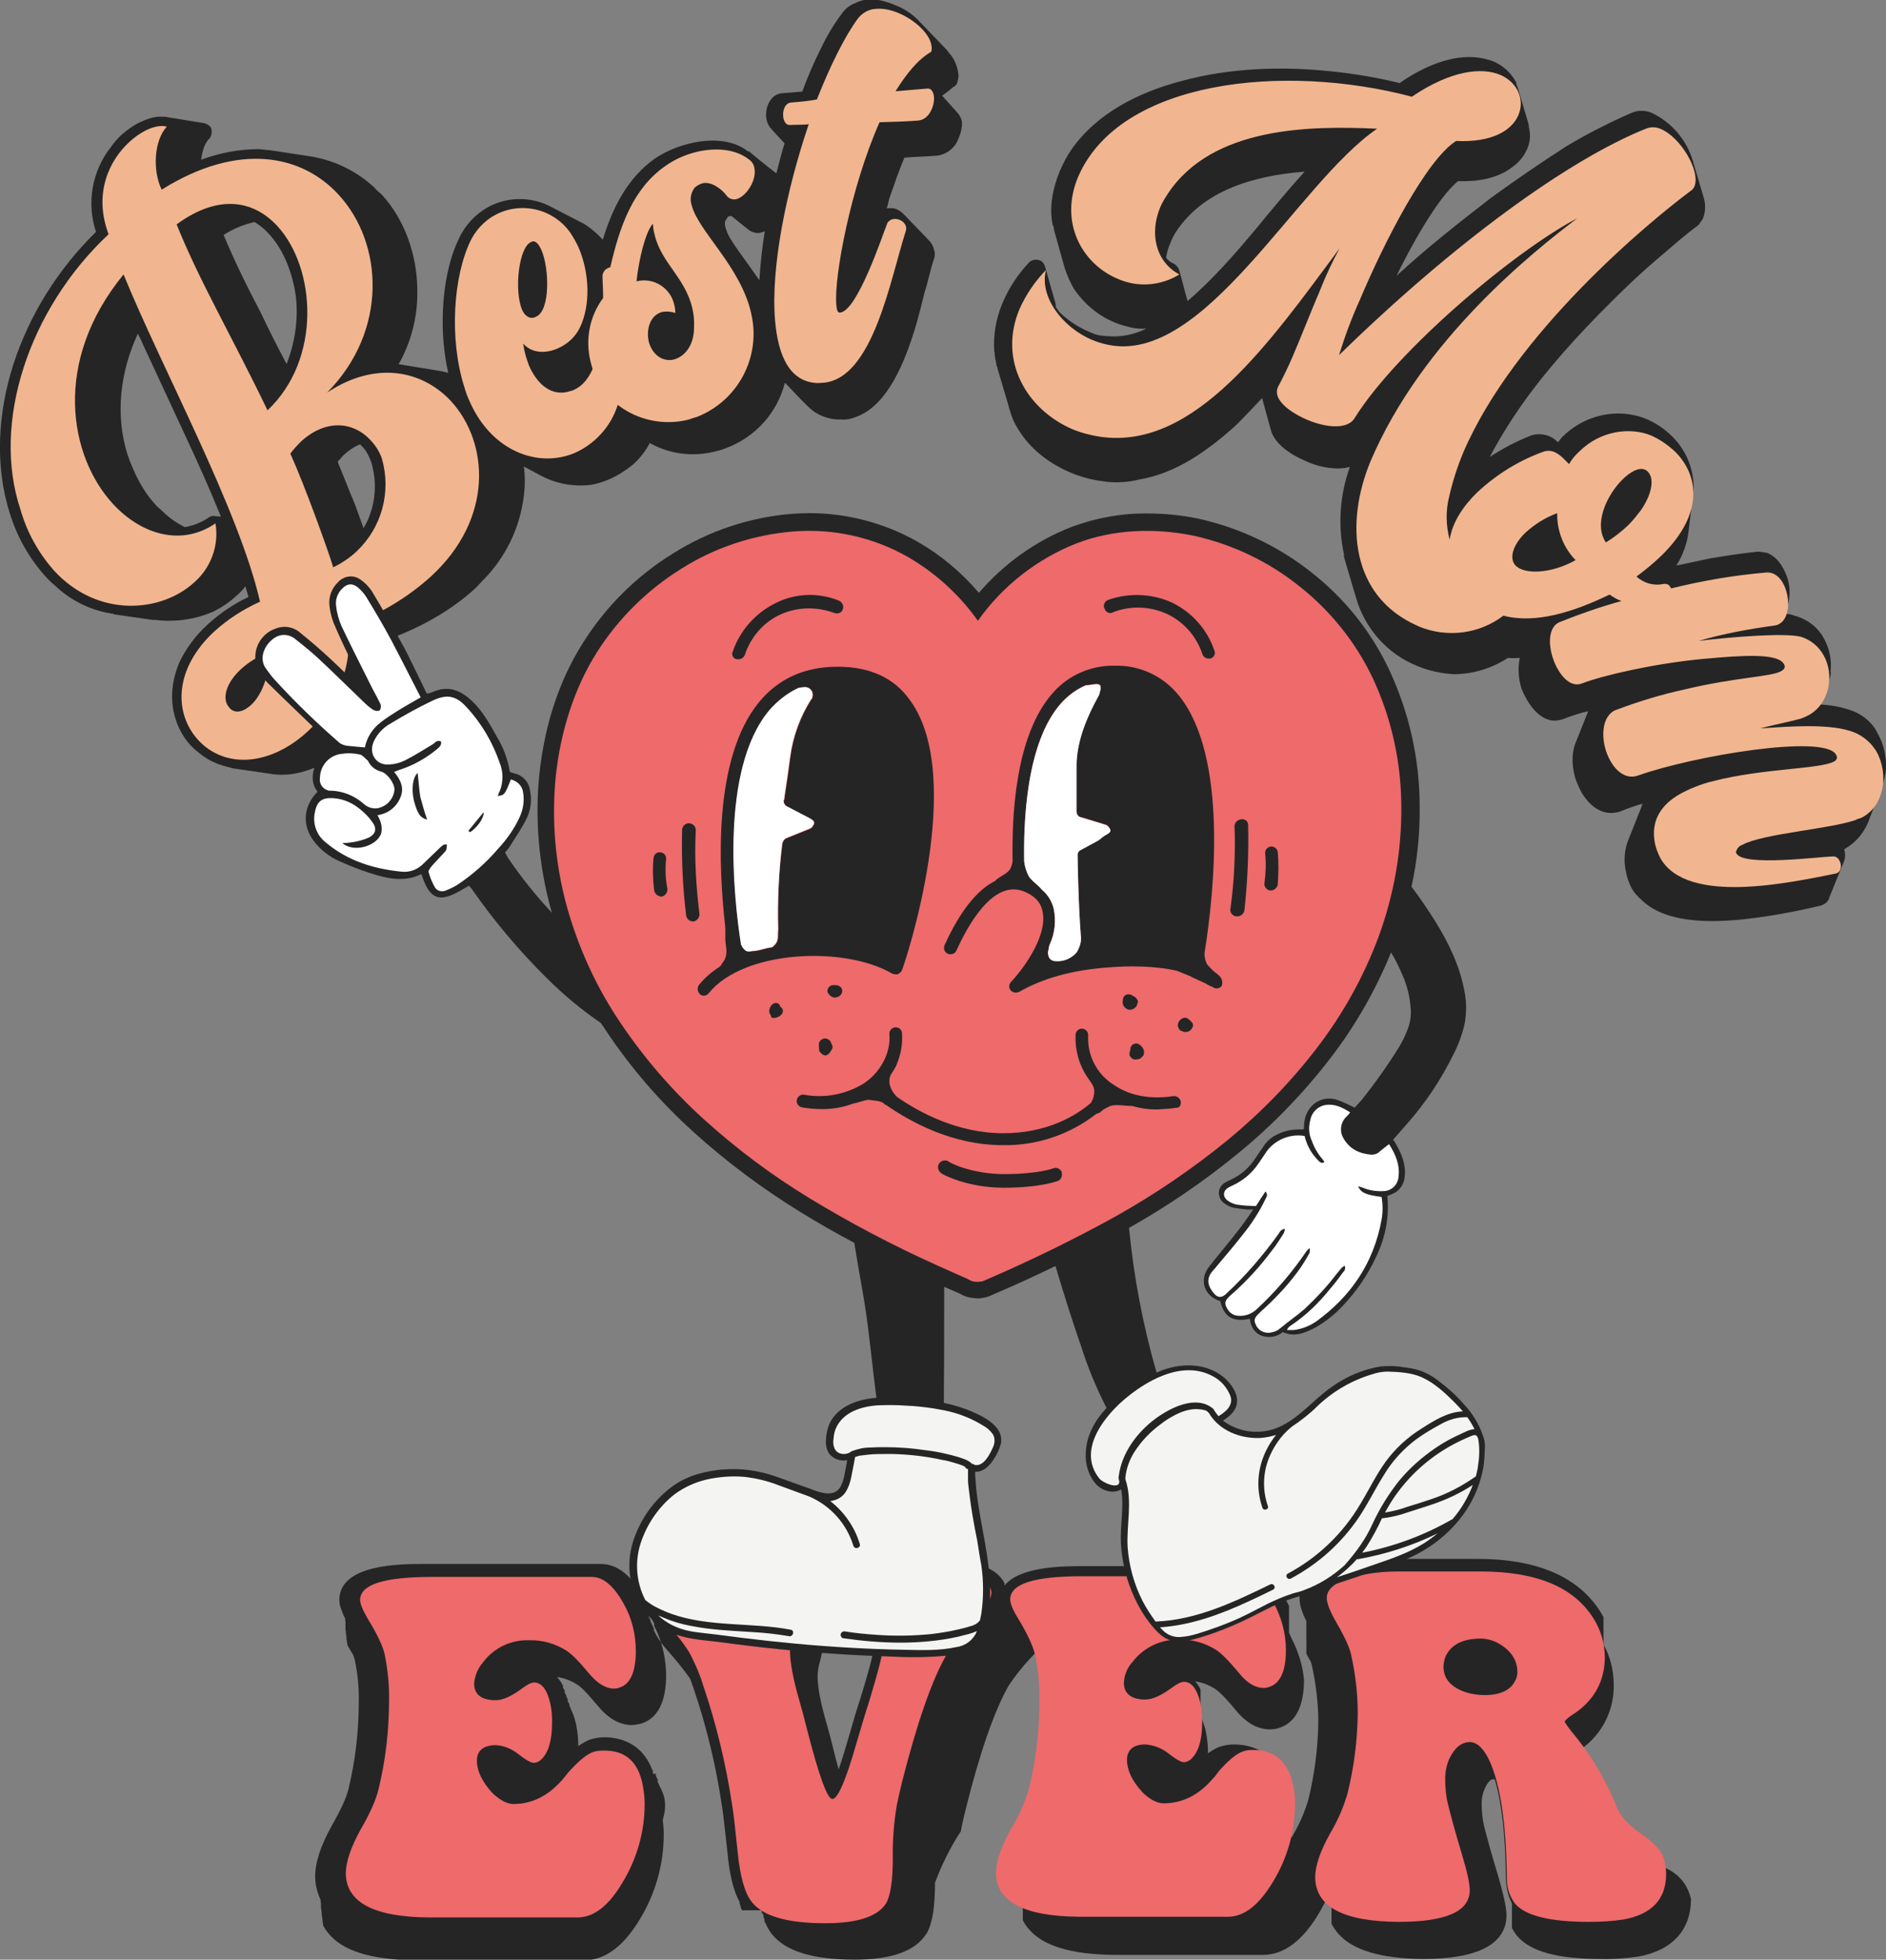
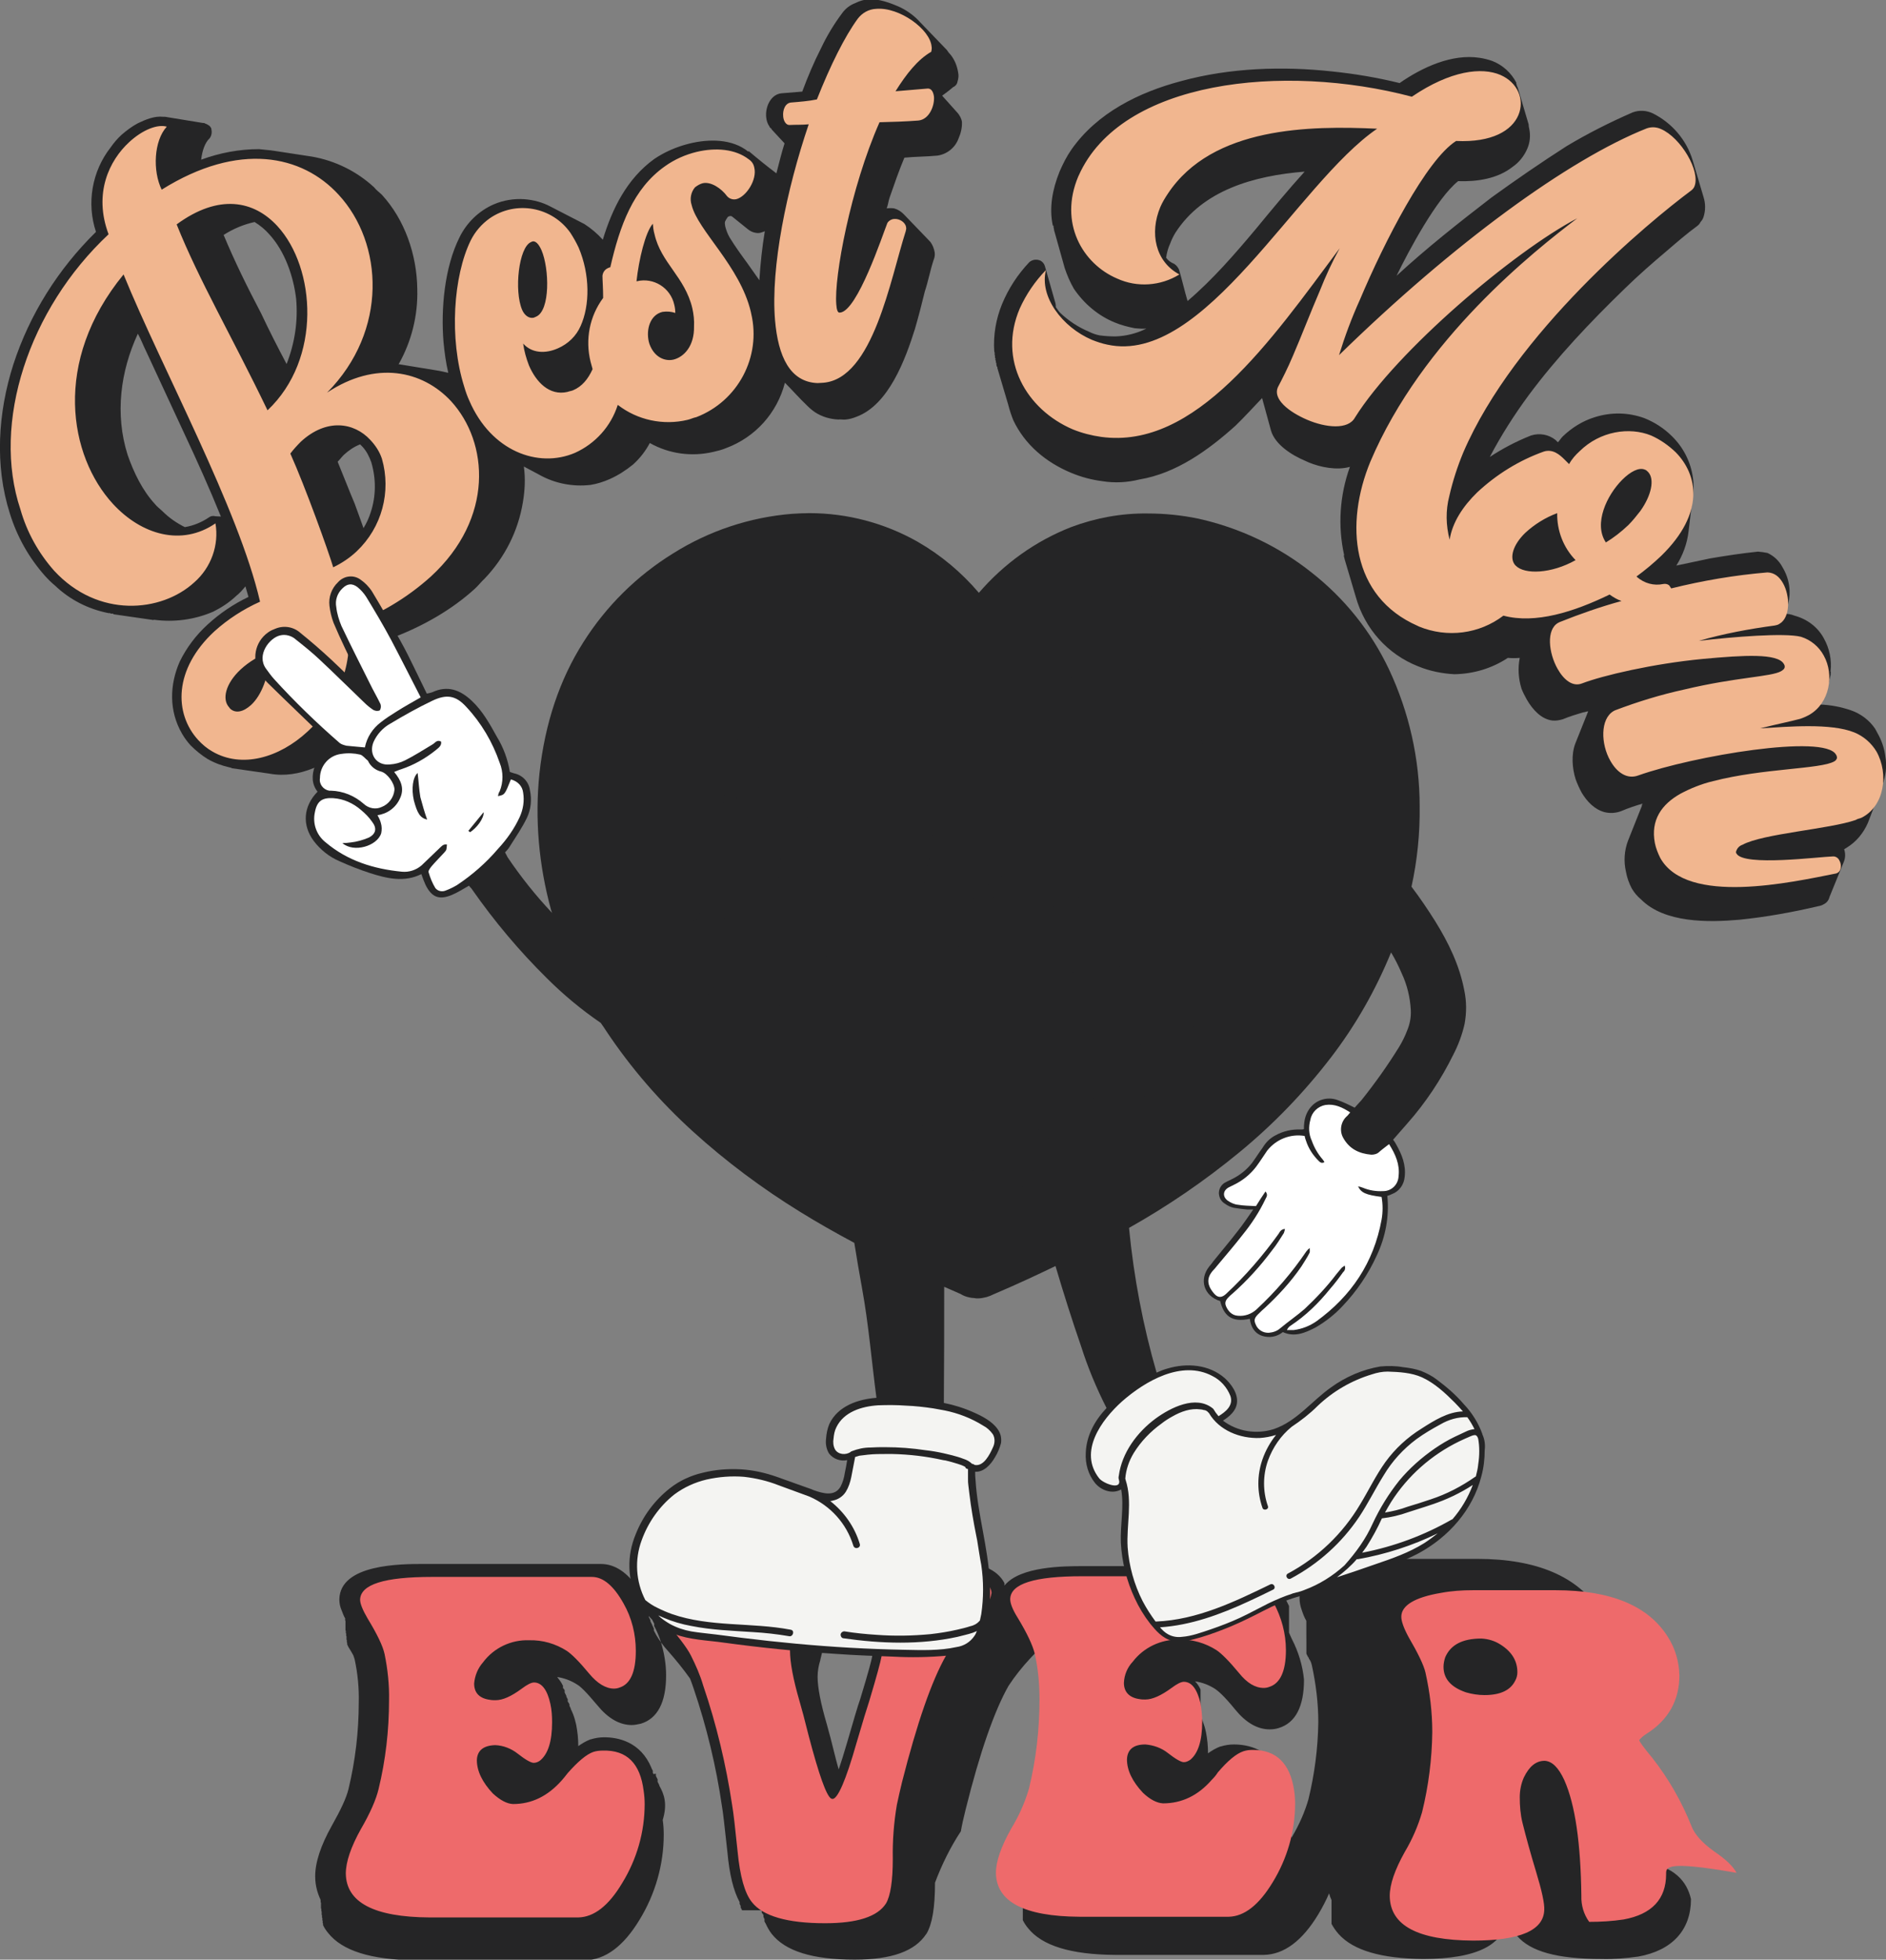
<svg xmlns="http://www.w3.org/2000/svg" version="1.1" id="Layer_1" x="0px" y="0px" viewBox="0 0 554.1 575.5" style="enable-background:new 0 0 554.1 575.5;" xml:space="preserve">
  <rect x="0" y="0" width="554.1" height="575.5" fill="#808080" stroke="none" />
  <style type="text/css">
	.st0{fill:#252526;}
	.st1{fill:#F1B68F;}
	.st2{fill:#EE6A6B;}
	.st3{fill:#FFFFFF;}
	.st4{fill:#F4F4F2;}
</style>
  <g>
    <path class="st0" d="M281.1,32.9l-4.3-4.8c1.1-0.8,2.3-1.7,3.2-2.5c0.7-0.3,1.2-0.9,1.3-1.6c0.3-0.9,0.4-1.8,0.2-2.7   c-0.3-1.9-1-3.7-2.2-5.2c-0.4-0.4-0.8-0.9-1.1-1.4l-7.8-8.1c-1.6-1.8-3.6-3.3-5.8-4.4c-3.1-1.4-6.4-2.6-9.5-2.4   c-1.3,0.1-2.6,0.5-3.8,1.1c-1.6,0.6-2.9,1.6-3.9,3c-2.4,3.2-4.5,6.7-6.2,10.3c-2.1,4.1-3.9,8.4-5.5,12.7l-6.1,0.5   c-3.1,0.3-4.8,3.9-4.5,7c0.1,1,0.4,2,1,2.8v0.2c0.2,0,0.2,0,0.3,0.2c0,0.1,0.1,0.2,0.3,0.2c0,0,0,0,0,0v0.2l3.8,4.1   c-0.9,2.8-1.6,5.8-2.4,8.8c-2.8-2.1-5.5-4.3-8.1-6.5l-0.2,0.1c-4.6-3.7-11.4-3.8-17.4-2.3c-3.6,0.9-7.1,2.4-10.2,4.5   c-8,5.8-12.3,14.5-15.1,23.7c-1.6-1.8-3.4-3.3-5.4-4.6l-9.9-5.1c-2.4-1.3-5.1-2-7.8-2.2c-3-0.2-6.1,0.3-8.9,1.5   c-4.4,1.9-8,5.4-10.1,9.7c-4.4,8.8-5.5,21-4.7,30.7c0.3,3.1,0.7,6.1,1.4,9.1c-1.1-0.3-2.2-0.5-3.3-0.7l-11-1.8h-0.3   c3.8-6.7,5.7-14.3,5.5-22c-0.1-10.2-3.7-20.5-10.4-27.8c-0.7-0.7-1.7-1.4-2.3-2.2c-5.1-4.7-11.4-7.8-18.2-9l-11.1-1.7   c-1.2-0.2-2.9-0.3-4.5-0.5c-5.8,0-11.6,1.1-17,3.1c0.3-2.6,1.1-5,2.5-6.3c0.6-0.8,0.7-1.8,0.5-2.7c0-0.3-0.2-0.5-0.5-0.9   c-0.4-0.3-0.9-0.6-1.3-0.7c-0.2-0.2-0.5-0.2-0.8-0.2l-11-1.8H48c-2.6-0.3-5.2,0.8-7.5,1.9c-1.7,0.9-3.3,2.1-4.8,3.4   c-1.2,1.1-2.3,2.4-3.2,3.7c-5.5,7-7.1,16.4-4.3,24.8c-11.1,10.9-19.5,24.2-24.3,39c-4.5,14.1-5.5,29.6-1,43.7   c2.1,6.8,5.6,13,10.3,18.3c0.9,1,1.9,2,3,2.9c4.3,4.1,9.6,6.8,15.4,8c0.3,0,0.5,0.2,0.7,0l0.2,0.2h0.7l0.2,0.2l11.1,1.6   c0.3,0,0.5,0.2,0.7,0c5.9,0.8,12,0,17.5-2.4c2.4-1.2,4.7-2.7,6.7-4.6c1-0.8,1.9-1.8,2.7-2.8l0.9,3.1c-4.4,2.1-8.4,4.8-12,8.1   c-3.4,3.1-6.2,6.8-8.2,10.9c-3,6.8-3.2,14.5,0.7,21.2c0.7,1.2,1.5,2.3,2.5,3.4c1.5,1.5,3.2,2.9,5,4c2.1,1.2,4.3,2,6.6,2.5   c0.2,0,0.4,0.1,0.5,0.2l11.1,1.6c8.7,1.6,17.5-2.9,24-8.9l2.1-2c7.2-8,11.4-18.5,10.5-29.2c8.8-3.4,17-8.1,23.7-14.2   c1.1-1,1.8-2,2.9-3c5.9-6.2,9.8-13.9,11.2-22.3c0.6-3.5,0.8-7.1,0.3-10.6l4.5,2.4c4.6,2.6,9.9,3.6,15.1,3c1.9-0.3,3.8-0.9,5.6-1.7   c2.5-1.1,4.8-2.6,6.9-4.3c2-1.8,3.7-4,4.9-6.3c5.7,3.2,12.3,4.1,18.7,2.6c1.3-0.3,2.5-0.6,3.7-1.1c8.6-3.2,15-10.3,17.3-19.2   c2.2,2.2,4.2,4.5,6.5,6.7c0.7,0.7,1.5,1.4,2.4,2c2,1.3,4.4,2,6.8,2.1c0.7-0.1,1.5,0.1,2.2,0c1.1-0.1,2.1-0.4,3.1-0.8   c9.5-3.5,14.4-16.9,17.2-25.8c1.1-3.8,2-7.3,2.9-11c1-3,1.6-6.3,2.6-9.3c0.3-0.7,0.4-1.5,0.3-2.2c-0.2-1.1-0.6-2.2-1.3-3.1   l-7.8-8.1c-0.8-0.8-1.7-1.4-2.8-1.7c-0.7-0.1-1.5-0.1-2.2,0c0.4-1,0.5-2.2,0.9-3.3c1.4-4,2.7-7.8,4.3-11.6c3.1-0.3,6.6-0.3,9.7-0.6   c2.8-0.4,5.2-2.3,6.2-5c0.7-1.6,1.1-3.3,1-5C282.5,35,282,33.8,281.1,32.9z M63.2,151.6c-0.7-0.2-1.4,0-1.9,0.4   c-2.1,1.4-4.5,2.4-7,2.8c-2.4-1.2-4.6-2.7-6.5-4.6c-0.7-0.7-1.7-1.4-2.3-2.2c-3.6-3.9-6.2-9.2-8-14.4c-3.8-12-2.1-24.6,3-35.6   c1,1.8,1.6,3.5,2.5,5.3l11,23.7c3.8,8.1,7.5,16.3,10.9,24.7L63.2,151.6z M84.2,106.9c-2.6-4.9-5.1-9.8-7.5-14.9   c-4-7.6-7.7-15.1-11-23c2.8-1.8,5.9-3.1,9.1-3.8c1.6,1,3.1,2.2,4.3,3.6c4.6,5,7.1,12.3,7.9,18.9C87.6,94.3,86.6,100.8,84.2,106.9z    M108.9,150.5c-0.5,1.6-1.2,3.1-2.1,4.6c-0.8-2.3-1.7-4.7-2.6-7.2c-1.7-4-3.3-8.2-5-12.3c0.7-0.7,1.1-1.3,1.8-2   c1.4-1.3,3-2.4,4.8-3.1l0.7,0.7c1.2,1.3,2,2.9,2.6,4.6C110.5,140.6,110.5,145.7,108.9,150.5z M214.4,69.8c-0.6-1-1-2.1-1.3-3.2   c-0.1-0.5-0.2-1-0.1-1.5c0.2-0.4,0.4-0.8,0.7-1.2c0.1-0.2,0.4-0.4,0.6-0.4c0.3-0.1,0.5-0.1,0.8,0.1l4.6,3.7c0.7,0.6,1.6,1,2.5,1.1   c0.6,0.1,1.2,0,1.7-0.2c0.3-0.1,0.6-0.2,0.8-0.3c-0.8,4.8-1.3,9.6-1.6,14.4c-1.2-1.7-2.4-3.4-3.6-5.1   C217.8,74.9,216,72.4,214.4,69.8z M553.9,222.1c-0.3-2.4-1.1-4.7-2.3-6.8l-0.7-1.3c-1.7-2.5-4.2-4.4-7.1-5.4c-2.9-1-6-1.6-9.2-1.7   l2.3-5.3c-0.1-0.1,0-0.3,0.1-0.3c-0.1-0.1,0-0.3,0.1-0.3c0,0,0,0,0,0c-0.1-0.2,0.1-0.3,0.2-0.7l0.5-2c0.1-0.3,0-0.6,0.1-0.9   l-0.1-0.2c0.4-3.4-0.3-6.8-2-9.8c-1.8-3.3-4.9-5.6-8.6-6.6c-1-0.4-2-0.6-3.1-0.5l0.9-1.9l-0.1-0.2l0.2-0.1c-0.1-0.2,0.1-0.3,0-0.5   l0.2-0.1c1-3.7,0.4-7.6-1.6-10.9c-1-1.9-2.5-3.3-4.4-4.2c-0.9-0.2-1.8-0.3-2.8-0.4c-4.8,0.5-9.4,1.2-14.1,2   c-3.3,0.7-6.6,1.4-9.9,2.1c1.9-3,3.2-6.5,3.6-10.1l1.3-11c0.2-1.5,0.2-3,0-4.5c-0.6-4.7-2.8-9.1-6.2-12.4c-2.3-2.3-5.1-4.1-8.1-5.3   c-4.7-1.7-9.7-1.8-14.5-0.3c-3.6,1.1-6.8,3.1-9.5,5.7c-0.5,0.5-0.9,1.2-1.4,1.7l-0.7-0.7c-2-1.6-4.7-2.1-7.2-1.3   c-4.3,1.7-8.3,3.8-12.1,6.3c3.3-6.3,7.2-12.4,11.4-18.1c8.4-11.3,18.1-21.5,28.2-31.3c4-3.9,8.1-7.5,12.5-11.2   c2.9-2.5,5.8-5,8.8-7.2c0.4-0.3,0.8-0.7,1-1.2c0.4-0.4,0.7-0.9,0.9-1.5c0.6-1.9,0.6-3.9,0-5.8l-3.2-10.8c-1.8-6-6.1-11-11.7-13.8   c-1.9-0.9-4-1-5.9-0.3c-6.7,2.9-13.2,6.2-19.4,9.9c-7.5,4.8-14.9,9.9-22.1,15.1c-9.6,7.4-19,14.8-27.9,23   c3.5-7.2,11.8-22.8,18.1-27.8c5.5,0.2,11.6-0.7,16-4.2c1.9-1.3,3.4-3.2,4.3-5.3c0.8-1.8,1-3.9,0.6-5.8c-0.1-0.5-0.2-0.9-0.2-1.4   l-3.2-10.8l-0.3-0.6c0.1-0.1,0-0.3-0.1-0.3c0,0,0,0,0,0c0.1-0.2-0.1-0.3,0-0.5c-1.5-2.9-4-5.2-7.1-6.4c-1.2-0.4-2.3-0.7-3.6-0.9   c-8.2-1.3-17,2.8-23.6,7.4c-6.5-1.6-13-2.7-19.7-3.4c-14.6-1.6-30.1-1.1-44.4,2.8c-12.5,3.3-24.7,9.3-32.3,20.1   c-1.4,2-2.5,4.2-3.5,6.5c-2.1,5.2-3.1,10.6-2,15.8l0.2,0.1c0,0.6,0.2,0.9,0.2,1.4l0.1,0.3l3,10.7c0.7,2.1,1.6,4.2,2.7,6.1   c3,4.4,7.1,7.9,12,9.9c1.9,0.8,3.9,1.3,5.9,1.7c1.1,0.1,2.3,0.2,3.4,0.1c-2.8,1.4-5.9,2.2-9.1,2.3c-1.5,0-3.1-0.1-4.6-0.3   c-1.1-0.2-2.2-0.6-3.2-1.1c-3.1-1.3-6-3.2-8.5-5.6c-0.4-0.4-0.8-1.1-1.2-1.6c0-0.4,0-0.7-0.1-1.1L307,78.2   c-0.2-0.7-0.6-1.2-1.2-1.6l-0.5-0.2c-1-0.3-2.1-0.1-2.9,0.6c-3.4,3.6-6.1,7.7-8,12.3c-1.8,4.4-2.6,9.1-2.3,13.8   c0.1,0.3,0.2,0.7,0.1,1.1c0.1,0.1,0.2,0.2,0.1,0.3c0,0.3,0,0.6,0.2,0.9l-0.1,0.2c0.2,0.3,0.2,0.6,0.2,0.9c0.1,0,0.2,0.2,0.1,0.3   c0,0,0,0,0,0c0.1,0.3,0,0.5,0.2,0.9c0.1,0,0.2,0.2,0.1,0.3c0,0,0,0,0,0l3.2,10.8c0.4,1.6,0.9,3.1,1.5,4.6   c3.4,7.2,9.6,12.4,17.1,15.5c2.9,1.2,5.9,2,9,2.4c3.7,0.6,7.4,0.4,11-0.5c10.8-1.8,20.2-8.6,28.2-15.8c2.7-2.6,5.1-5.3,7.8-8.1   l2.6,9.5c1.2,4.2,6.2,7.3,10,8.9l1.1,0.5c3.4,1.4,8.2,2.4,12.1,1.3c-3,8.3-3.6,17.3-1.7,25.9l-0.1,0.2c0.1,0.3,0.2,0.9,0.3,1.2   l3.2,10.8c2.6,9.4,9.4,17,18.4,20.5c3.4,1.4,7,2.1,10.6,2.3c5.6-0.1,11-1.7,15.7-4.8c1.2,0.1,2.3,0.1,3.5,0c-0.6,3-0.4,6.1,0.5,9   c0.4,1.1,1,2.2,1.6,3.3c1.7,2.9,4.2,5.7,7.5,6.1c1.1,0.1,2.1-0.1,3.1-0.4c1.9-0.8,3.9-1.4,5.9-2c0.5,0,1-0.3,1.5-0.3l-3.8,9.5   c-1.2,3.2-0.9,7.2,0.1,10.4c0.5,1.4,1.1,2.7,1.8,4c1.5,2.5,3.7,4.9,6.7,5.7c1.6,0.4,3.3,0.3,4.9-0.3c2.1-0.9,4.2-1.6,6.3-2.2   c-0.1,0.3-0.1,0.3-0.3,0.4l0.1,0.2l-4.1,10.3c-1.1,2.9-1.3,6.1-0.6,9.1c0.3,1.7,0.9,3.4,1.7,4.9c0.7,1.2,1.6,2.3,2.7,3.2   c6.9,7,19.8,6.8,28.9,6c7.9-0.8,15.6-2.2,23.3-4c0.6-0.1,1.1-0.3,1.6-0.6c0.8-0.4,1.4-1.2,1.6-2.1l4.2-10.3   c0.5-1.2,0.5-2.5,0.1-3.7l0.8-0.5c2.8-1.7,4.9-4.3,6.2-7.3l4-10.5l0.1-0.3C554.1,227.9,554.4,225,553.9,222.1z M369,67.2   c-6.2,7.4-12.8,15-20.1,21.2c-0.9-3-1.6-6.2-2.5-9.2c-0.3-0.7-0.8-1.3-1.4-1.7c-1-0.4-1.8-1-2.4-1.8c0.2-1.5,0.6-2.9,1.2-4.2   c0.4-1.1,0.9-2.1,1.5-3.1c8-12.5,23-16.8,38-18C378.4,55.8,373.7,61.5,369,67.2z" />
    <path class="st1" d="M96.1,115.3c18-18.2,16.5-43.9,3.4-58.1c-10.7-11.7-29.3-15.7-52-1.5c-2.7-5.5-2.3-14.4,1.5-18.5   c-2.7-0.8-7.1,0.9-11,4.5c-5.9,5.4-10.6,15.1-6.1,27.1c-23.5,22-34.4,55.4-25.9,80.8c1.9,6.7,5.3,12.8,9.9,18   c12.9,14,31.5,12.3,41.2,3.4c4.9-4.3,7.3-10.9,6.2-17.3c-9.9,6.8-21.7,3.4-30.1-5.7c-12.9-14-17.9-41.8,3.1-67.4   c11.3,27.7,33.8,68.8,40.1,96.1c-4.9,2.2-9.4,5.1-13.4,8.7c-12,11.1-11.9,24.1-4.8,31.9c1.2,1.3,2.6,2.5,4.2,3.4   c8.6,5,19.6,1.9,28-5.9c8.1-7.4,13.5-18.7,11.8-31c9-3.2,17.3-8.1,24.4-14.5c18.6-17.1,17-39.4,5.9-51.5   C124.1,108.8,110.4,105.8,96.1,115.3z M73.8,207c-2.3,2.1-4.6,2.6-6.2,1.1l-0.3-0.4c-2.1-2.3-1.1-6.9,3.4-11.1   c2.5-2.3,5.4-4,8.5-5.2C79.2,198.7,76.7,204.3,73.8,207z M78.6,120.5C68,98.5,58.5,82.4,51.9,65.9c12.4-9.1,22.7-7,29.6,0.5   C92.8,78.7,94.6,105.4,78.6,120.5L78.6,120.5z M104.8,161.9c-2,1.9-4.4,3.5-6.9,4.7c-1.4-4.7-8.2-23.6-12.6-33.4   c0.9-1.2,2-2.4,3.1-3.5c7.5-6.9,15.6-5.7,20.4-0.5c1.5,1.6,2.7,3.4,3.4,5.5C115,144.4,112.2,154.9,104.8,161.9L104.8,161.9z    M206.5,53.8c2.4-0.5,5.4,1.5,7.1,3.8c0.7,0.8,1.7,1.1,2.7,0.9c2.9-0.7,6.2-5.7,5.3-9.3c-0.2-1-0.7-1.8-1.6-2.4   c-4-3.1-9.8-3.5-15.3-2.2c-3.3,0.8-6.5,2.2-9.3,4.2c-9.4,6.6-13.3,17.5-16.1,29.7c-0.2,0-0.4,0.1-0.6,0.2c-1,0.4-1.6,1.3-1.7,2.3   c0,1.3,0.2,3.6,0.2,6.5c-4,5.4-5.3,12.2-3.7,18.7c0.2,0.7,0.4,1.5,0.6,2.2c-1.3,2.9-3.1,5.1-5.7,6.2c-0.4,0.2-1.2,0.3-1.7,0.5   c-5.3,1.2-9.2-2.9-11.3-7.8c-0.8-2.1-1.4-4.2-1.7-6.4c2.6,2.9,6.6,3,10.2,1.4c3-1.3,5.4-3.6,6.7-6.6c2.7-6,2.8-15-0.6-23   c-0.7-1.5-1.5-2.9-2.4-4.3c-5.4-7.7-16-9.6-23.7-4.3c-2.4,1.7-4.3,3.9-5.6,6.5c-5.1,10.4-6.4,28.8-1.9,43c0.4,1.4,0.9,2.8,1.5,4.1   c6.4,14.8,20.2,19.9,31,15.3c6-2.7,10.6-7.8,12.6-14.1c5.8,4.5,13.4,6.1,20.5,4.4c0.9-0.2,1.6-0.6,2.6-0.8   c12.2-4.7,19.1-17.7,16.1-30.4l-0.1-0.5c-3.2-13.5-15.6-23.9-17.4-31.4c-0.6-1.8-0.2-3.8,1-5.2C205,54.4,205.7,54,206.5,53.8z    M156,71.1l0.2-0.1c1.1-0.5,2.1,0.7,2.9,2.5c2.3,5.4,2.6,17.7-1.6,19.5l-0.7,0.3c-1.4,0.3-2.7-0.7-3.4-2.3   C151,85.4,152.4,72.6,156,71.1z M203.4,90.5c0.4,1.8,0.6,3.6,0.5,5.4c0.1,5.7-2.9,8.9-6,9.7c-2.6,0.6-5.7-0.7-7.1-4.6l-0.2-0.7   c-0.8-3.6,0.4-7.8,4-8.7c1.3-0.2,2.6-0.1,3.8,0.3c0-0.8-0.1-1.6-0.3-2.4c-1.1-5-6.1-8.1-11-6.9c0,0-0.1,0-0.1,0   c0.7-6.4,2.6-14.4,4.8-16.9c0.1,1.1,0.2,2.1,0.5,3.1C194.2,77.2,201.2,81.3,203.4,90.5z M274.4,28.4c0.2,2.7-1.4,6.7-4.6,7   c-3.9,0.3-7.5,0.4-11.4,0.5c-8.5,19.2-13.4,45.5-12.7,53.5c0.1,1.5,0.4,2.4,0.9,2.4h0.2c5.1-0.4,12.5-22.8,13.9-26.3   c0.4-0.7,1.3-1.2,2.1-1.2c1.5-0.1,3.2,1,3.4,2.4c0.1,0.4,0,0.8-0.1,1.2c-4.5,14-9.6,43.3-24.2,44.5l-1.7,0.1   c-8.1-0.3-11.6-7.8-12.5-18.5c-1.3-15.5,3.4-38.4,9.9-57.5c-1.9,0.2-3.7,0.1-5.6,0.2c-1,0.1-1.8-1.1-1.9-2.5   c-0.2-1.9,0.6-4,2.4-4.1c2.4-0.2,5.1-0.4,7.5-0.9c4-10.1,8.2-18.5,12-23.7c1.3-1.7,3.2-2.8,5.4-2.9c6.8-0.6,15.9,6,16.3,11.1   c0.1,0.5,0,1-0.1,1.5c-4,2.3-7.3,6.5-10.5,11.6l9.5-0.8C273.6,26,274.2,26.9,274.4,28.4L274.4,28.4z M551.3,220.7   c-1.5-2.5-3.8-4.5-6.5-5.6c-6.9-2.8-19.4-1.7-27.7-1.2c6.1-1.5,8.4-1.9,11.8-2.8c0.9-0.3,1.8-0.7,2.7-1.2   c5.9-3.4,7.4-11.7,4.2-17.4c-1.4-2.6-3.8-4.6-6.7-5.5c-4.8-1.2-19.8,0-30,1.2c7.3-2.1,14.8-3.5,22.3-4.5c0.5-0.1,1-0.2,1.4-0.5   c3.2-1.8,3.2-8.2,1-12c-1.1-1.9-2.5-3-4.5-3.1c-9.6,0.8-19,2.4-28.3,4.7c-0.2-0.3-0.4-0.6-0.6-0.9c-0.5-0.4-1.1-0.5-1.7-0.4   c-2.8,0.6-5.6-0.2-7.7-2l-0.2-0.2c2.6-1.9,5-3.9,7.3-6.1c12.9-12.6,10.7-23.8,4.2-30.4c-2.1-2-4.5-3.7-7.2-4.9   c-6.4-2.6-15-1.3-21,4.6c-1.2,1.1-2.3,2.3-3.1,3.8l-1.4-1.4c-1.4-1.4-3.4-3.1-6-2.3c-7.3,2.6-13.9,6.7-19.6,12   c-4.2,4.1-7.3,8.8-8.1,13.9c-1.1-4.2-1.2-8.6-0.1-12.8c1-4.4,2.4-8.7,4.1-12.8C445,97.7,484.8,64.9,496.8,56c0.4-0.3,0.8-0.7,1-1.2   c1.9-4.5-4-14.4-9.8-16.9c-1.3-0.6-2.8-0.7-4.2-0.2c-22.9,9.1-56.6,33.6-90.4,66.6c1.7-5.5,3.7-10.9,6.1-16.2   c7.3-17.3,19.6-41.2,28.3-46.7c10.6,0.5,16.4-3.1,18.3-7.6s-0.2-9.6-5.3-11.8c-5.4-2.3-14.5-1.4-26,6.4   c-37.8-10-85.5-4.8-97.9,23.2l-0.1,0.2c-5.8,13.7,1.3,25.7,11.4,30c5.9,2.7,12.8,2.2,18.3-1.2c-7.1-3.8-8.8-12.2-5.6-19.8   c0.6-1.4,1.4-2.7,2.2-3.9c13.1-19.8,42-20,61.5-19.1c-23.5,16-50.8,69.7-79.3,63.4c-1.5-0.3-3-0.8-4.5-1.4   c-8.7-3.7-15.5-12.7-13.5-20.5c-3.2,3.3-5.8,7.1-7.7,11.3c-6.5,15.2,2,29.7,15.6,35.5c2.7,1.1,5.5,1.8,8.3,2.2   c27.7,3.8,49.8-28.1,70.1-55.4c-2.2,4-4.1,8.1-5.8,12.4c-2.8,6.5-5.4,13.3-7.9,19.1c-1.6,3.8-3.2,6.9-4.4,9.2l-0.1,0.2   c-1.4,3.4,3.1,7.1,8.7,9.5c5.4,2.3,12,3,14-0.7c12.3-19.6,46.6-48.7,65.3-58.5c-12.5,9.5-45.5,35.4-60.8,71.5   c-7.5,18.2-5.7,39.6,13.9,48.2l0.4,0.2c8.3,3.4,17.7,2.2,24.8-3.2c9.4,2.5,20.7-1.1,31.2-6.2c1.1,0.8,2.3,1.5,3.5,1.9   c-6.2,1.7-12.2,3.8-18.2,6.2l-0.4,0.2c-3.6,2-2.8,8.9-0.2,13.5c1.8,3.2,4.4,5.4,7.2,4.3c6-2.3,20.8-5.8,35.6-7.2   c11.9-1.1,21.9-1.7,23.7,1.5l0.2,0.4c0.2,0.8-0.2,1.2-1,1.7c-3,1.7-13,1.7-28.5,5.4c-6.9,1.5-13.7,3.6-20.3,6.1l-0.4,0.2   c-4,2.3-3.8,9.7-1,14.6c1.9,3.4,4.9,5.6,8.3,4.3c16.1-5.7,54.6-12.2,58-6.1c0.2,0.3,0.3,0.6,0.3,1c-0.1,0.4-0.4,0.8-0.8,1   c-4,2.3-20.9,2-35.6,5.8c-3.4,0.8-6.6,2.1-9.6,3.7c-5.5,3.1-8.8,7.7-7.5,14.5c0.3,1.5,0.9,3,1.6,4.4c7.9,14,38.6,7.1,51.7,4.5   l0.4-0.2c1.1-0.6,1.2-2.4,0.5-3.6c-0.3-0.7-1-1.2-1.8-1.2c-4.1,0.1-26.2,3-28.4-0.8c-0.2-0.2-0.2-0.5-0.1-0.8   c0.3-0.8,0.9-1.5,1.8-1.8c6-3.3,25.6-4.6,33.3-7.3c0.6-0.4,1.2-0.4,1.8-0.7C553.6,236.7,555,227.3,551.3,220.7L551.3,220.7z    M445.3,166.1l-0.2-0.2c-1.7-2.1-0.6-5.9,3-9.4c2.7-2.5,5.9-4.5,9.4-5.8c-0.1,5.1,1.8,10.1,5.4,13.8   C455.8,168.5,447.9,168.8,445.3,166.1L445.3,166.1z M471.8,159.3c-3.7-5.5,0.3-13.9,4.8-18.4c2.4-2.4,4.9-3.7,6.6-3   c0.4,0.1,0.7,0.4,1,0.7c2,2.1,1,6.9-2.3,11.5c-1.1,1.4-2.2,2.8-3.5,4.1C476.3,156.2,474.1,157.9,471.8,159.3L471.8,159.3z" />
    <path class="st0" d="M496.8,557.7c0,9.1-5.5,15.1-15.5,16.9c-3.6,0.5-7.2,0.8-10.8,0.7c-13,0-20.9-2.2-24.8-6.8l-0.1-0.1   c-0.5-0.7-1-1.4-1.4-2.2v-0.1v-0.1V566v-0.1l0-0.1v-0.1v-0.1v-0.1l0-0.1v-0.1l0-0.1c0,0,0-0.1,0-0.1l0-0.1V565c0,0,0-0.1,0-0.1   c0,0,0-0.1,0-0.1v-0.1v-0.1v-0.1l0-0.1v-0.1l0-0.1v-0.1l0-0.1V564l0-0.1v-0.1l0-0.1v-0.1l0-0.1v-0.1v-0.1v-0.1l0-0.1v-0.1V563v-0.1   l0-0.1v-0.1l0-0.1v-0.1l0-0.1v-0.1l0-0.1v-0.1l0-0.1V562l0-0.1v-0.1v-0.1v-0.1l0-0.1l0-0.1v-0.1c0,0,0-0.1,0-0.1v-0.1l0-0.1V561   l0-0.1v-0.1v-0.1v-0.1l0-0.1v-0.1l0-0.1v-0.1l0-0.1v-0.1l0-0.1V560l0-0.1v-0.1l0-0.1v-0.1v-0.1v-0.1l0-0.1v-0.1v-0.1v-0.1   c-1.2-2.4-1.8-5.1-1.8-7.9c-0.1-12.1-1.2-21.7-3.2-28.4c-0.1-0.1-0.2-0.2-0.4-0.2c-0.5,0-1.5,0.3-2.6,2.8c-0.6,1.3-0.9,2.8-0.9,4.2   c0,2.2,0.2,4.5,0.7,6.7c1,3.9,2.3,8.7,4,14.2c2.3,7.8,2.6,10.7,2.6,12.2v0.1c-0.2,8.3-8.5,12.6-24.5,12.6   c-12.2-0.1-20.5-2.5-24.8-7.3c-0.8-0.9-1.5-1.9-2.1-3V565l0-0.1v-0.1l0-0.1v-0.1v-0.1v-0.1l0-0.1v-0.1l0-0.1v-0.1l0-0.1v-0.1l0-0.1   v-0.1l0-0.1v-0.1l0-0.1v-0.1v-0.1v-0.1l0-0.1c0,0,0-0.1,0-0.1v-0.1v-0.1l0-0.1v-0.1l0-0.1c0,0,0-0.1,0-0.1v-0.1c0,0,0-0.1,0-0.1   v-0.1l0-0.1V562v-0.1v-0.1l0-0.1v-0.1l0-0.1v-0.1l0-0.1v-0.1l0-0.1v-0.1l0-0.1v-0.1l0-0.1v-0.1v-0.1v-0.1l0-0.1v-0.1v-0.1v-0.1   l0-0.1V560l0-0.1v-0.1l0-0.1v-0.1l0-0.1v-0.1l0-0.1v-0.1l0-0.1v-0.1c0,0,0-0.1,0-0.1v-0.1c0,0,0-0.1,0-0.1s0-0.1,0-0.1v-0.1l0-0.1   v-0.1l0-0.1v-0.1l0-0.1v-0.1V558c-0.3-0.6-0.5-1.2-0.7-1.9V556c-0.9,2.1-2,4.2-3.2,6.2c-4.7,7.8-10.1,11.8-16,11.9h-43.8   c-12.9-0.1-21.4-2.7-25.5-7.9c-0.6-0.7-1.1-1.5-1.5-2.3v-0.1l0-0.1v-0.1l0-0.1v-0.1l0-0.1v-0.1l0-0.1V563v-0.1c0,0,0-0.1,0-0.1   l0-0.1v-0.1v-0.1v-0.1l0-0.1v-0.1c0,0,0-0.1,0-0.1s0-0.1,0-0.1V562v-0.1v-0.1l0-0.1v-0.1v-0.1v-0.1l0-0.1v-0.1l0-0.1v-0.1l0-0.1   v-0.1l0-0.1v-0.1l0-0.1v-0.1l0-0.1v-0.1v-0.1v-0.1l0-0.1V560v-0.1v-0.1l0-0.1v-0.1l0-0.1v-0.1l0-0.1v-0.1l0-0.1v-0.1l0-0.1v-0.1   l0-0.1v-0.1c0,0,0-0.1,0-0.1c0,0,0-0.1,0-0.1v-0.1l0-0.1v-0.1l0-0.1v-0.1l0-0.1v-0.1l0-0.1v-0.1v-0.1v-0.1l0-0.1v-0.1l0-0.1v-0.1   l0-0.1V557l0-0.1v-0.1l0-0.1c-0.3-0.7-0.6-1.4-0.8-2.2c-0.4-1.4-0.6-2.9-0.6-4.3c0-4.1,1.6-9,4.9-14.9c2.6-4.5,4.2-8.2,4.9-10.8   c2-8.3,3-16.8,3-25.4c0.1-4.2-0.4-8.5-1.3-12.6c-0.1-0.4-0.2-0.8-0.4-1.2l-0.5-0.9c-0.3-0.4-0.5-0.9-0.7-1.2s-0.5-0.8-0.6-1.2v-0.1   l0-0.1v-0.1l0-0.1v-0.1l0-0.1v-0.1l0-0.1v-0.1l0-0.1V481l0-0.1v-0.1v-0.1v-0.1l0-0.1v-0.1l0-0.1v-0.1l0-0.1l0,0   c-1.7,2.5-3.7,4.9-5.8,7c-2.3,2.5-4.4,5.1-6.3,8c-4.1,7.2-8.4,19.4-12.6,36.3c-0.6,2.4-1.1,4.6-1.4,6.4c-3.1,4.7-5.6,9.8-7.6,15.1   c0,7.3-0.8,12.1-2.5,15l-0.1,0.1c-3.3,5-10.1,7.5-21,7.5c-12.4,0-20.4-2.5-24.4-7.6c-0.7-0.9-1.3-2-1.8-3.1v0l-0.1-0.1v-0.1   l-0.1-0.1v-0.1l-0.1-0.1v-0.1v-0.1v-0.1V564v-0.1v-0.1v-0.1v-0.1v-0.1l-0.1-0.1c0,0,0-0.1-0.1-0.1v-0.1v-0.1c0,0,0-0.1-0.1-0.1   c0,0,0-0.1,0-0.1c0,0,0-0.1,0-0.1v-0.1c0,0,0-0.1,0-0.1v-0.1c0,0,0-0.1,0-0.1l-0.1-0.1v-0.1l-0.1-0.1v-0.1l-0.1-0.1V562l-0.1-0.1   v-0.1l-0.1-0.1v-0.1v-0.1v-0.1v-0.1v-0.1v-0.1v-0.1L218,561v-0.1l-0.1-0.1v-0.1l-0.1-0.1v-0.1l-0.1-0.1v-0.1l-0.1-0.1v-0.1v-0.1   V560v-0.1v-0.1c0,0,0-0.1,0-0.1c0,0,0-0.1-0.1-0.1c0,0,0-0.1,0-0.1c0,0,0-0.1-0.1-0.1c0,0,0-0.1,0-0.1c0,0,0-0.1-0.1-0.1   c0,0,0-0.1,0-0.1v-0.1V559v-0.1v-0.1v-0.1v-0.1l0,0c-1.8-3.3-3-8.1-3.6-14.8c-0.9-8.2-1.3-11.8-1.6-13.4   c-1.7-11.7-4.5-23.3-8.3-34.5c-0.4-1.1-0.7-2.1-1.1-3c-2-2.8-4.1-5.4-6.4-8c-1.4-1.5-2.6-3.2-3.6-4.9c-0.1-0.3-0.3-0.5-0.4-0.8l0,0   l-0.1-0.1V479l-0.1-0.1v-0.1v-0.1v-0.1v-0.1v-0.1v-0.1v-0.1l-0.1-0.1v-0.1l-0.1-0.1v-0.1c0,0,0-0.1-0.1-0.1v-0.1c0,0,0-0.1-0.1-0.1   v-0.1c0,0,0-0.1-0.1-0.1c0,0,0-0.1,0-0.1v-0.1c0,0,0-0.1-0.1-0.1v-0.1l-0.1-0.1v-0.1l-0.1-0.1v-0.1l-0.1-0.1v-0.1l-0.1-0.1v-0.1   v-0.1v-0.1v-0.1V476v-0.1v-0.1l-0.1-0.1v-0.1l-0.1-0.1v-0.1l-0.1-0.1v-0.1l-0.1-0.1v-0.1l-0.1-0.1v-0.1v-0.1v-0.1v-0.1v-0.1v-0.1   v-0.1c0,0,0-0.1,0-0.1v-0.1c0,0,0-0.1-0.1-0.1V474c0,0,0-0.1-0.1-0.1c0,0,0-0.1,0-0.1v-0.1c0,0,0-0.1,0-0.1v-0.1v-0.1v-0.1v-0.1   v-0.1c0,0,0-0.1-0.1-0.1V473l-0.1-0.1v-0.1l-0.1-0.1v-0.1l-0.1-0.1v-0.1l-0.1-0.1v-0.1v-0.1v-0.1v-0.1l-0.1-0.1   c-0.3-0.5-0.5-1-0.6-1.6v-0.1c-0.2-0.7-0.3-1.3-0.2-2c0-7.9,11.7-9.5,15.6-10c2.8-0.3,5.5-0.4,8.3-0.4c10.3,0,17.7,1.7,22.7,5.2   c1.5,1,2.7,2.3,3.6,3.9c0,0,0,0.1,0,0.1l0.1,0.1v0.1l0.1,0.1v0.1l0.1,0.1v0.1v0.1v0.1v0.1v0.1v0.1v0.1l0.1,0.1v0.1l0.1,0.1v0.1   l0.1,0.1v0.1l0.1,0.1c0,0,0,0.1,0,0.1l0.1,0.1c0,0,0,0.1,0,0.1v0.1c0,0,0,0.1,0,0.1v0.1c0,0,0,0.1,0,0.1v0.1l0.1,0.1   c0,0,0,0.1,0,0.1l0.1,0.1c0,0,0,0.1,0,0.1l0.1,0.1c0,0,0,0.1,0,0.1v0.1v0.1c0,0,0,0.1,0,0.1v0.1v0.1v0.1v0.1v0.1l0.1,0.1v0.1   l0.1,0.1v0.1l0.1,0.1v0.1l0.1,0.1v0.1l0.1,0.1v0.1v0.1v0.1v0.1v0.1v0.1v0.1l0.1,0.1c0,0,0,0.1,0,0.1l0.1,0.1c0,0,0,0.1,0,0.1   l0.1,0.1c0,0,0,0.1,0,0.1l0.1,0.1v0.1c0,0,0,0.1,0,0.1v0.1c0,0,0,0.1,0,0.1l0.1,0.1c0,0,0,0.1,0,0.1l0.1,0.1c0,0,0,0.1,0,0.1   l0.1,0.1v0.1c0,0,0,0.1,0.1,0.1v0.1l0.1,0.1v0.1c0.3,0.5,0.5,1,0.6,1.5v0.1v0.1c0.2,0.9,0.4,1.8,0.4,2.7c0,0.8-0.1,2-1.7,8.3v0.1   c-0.5,1.6-0.8,3.2-0.8,4.9c0,3.1,0.9,7.8,2.7,13.9c0.6,2.1,1.5,5.5,2.7,10.4c0.3,1,0.5,2,0.8,2.9c0.7-2,1.5-4.6,2.5-8   c1.9-6.5,3.1-10.7,3.8-12.6c2.6-8.5,3.3-11.4,3.5-12.4s0.1-1.6,0.1-2.4c0-0.5-0.1-2.3-1.5-7.9v-0.1c-0.3-1.3-0.4-2.6-0.5-4   c0-1.2,0.1-2.3,0.4-3.5c1.8-5,7-8.2,15.9-9.7c2.4-0.4,4.8-0.6,7.2-0.6c8.9,0,14.4,1.9,16.9,5.8c0.1,0.2,0.3,0.5,0.4,0.7   c0,0,0,0.1,0,0.1l0,0.1v0.1v0.1c0,0,0,0.1,0,0.1l0,0.1v0.1c4.6-5.7,17.6-5.7,23.1-5.7h47c4.7,0,8.9,3.3,12.5,9.7l0.1,0.2   c0.3,0.6,0.6,1.2,0.9,1.8v0.1l0,0.1v0.1l0,0.1v0.1l0,0.1v0.1l0,0.1v0.1l0,0.1v0.1v0.1v0.1c0,0,0,0.1,0,0.1v0.1c0,0,0,0.1,0,0.1v0.1   c0,0,0,0.1,0,0.1v0.1c0,0,0,0.1,0,0.1s0,0.1,0,0.1v0.1c0,0,0,0.1,0,0.1v0.1c0,0,0,0.1,0,0.1v0.1v0.1v0.1l0,0.1v0.1l0,0.1   c0,0,0,0.1,0,0.1l0,0.1c0,0,0,0.1,0,0.1l0,0.1v0.1l0,0.1v0.1l0,0.1v0.1v0.1v0.1l0,0.1v0.1v0.1v0.1l0,0.1v0.1l0,0.1v0.1l0,0.1v0.1   l0,0.1v0.1c0,0,0,0.1,0,0.1v0.1c0,0,0,0.1,0,0.1v0.1c0,0,0,0.1,0,0.1c0,0,0,0.1,0,0.1v0.1c0,0,0,0.1,0,0.1v0.1c0,0,0,0.1,0,0.1v0.1   l0,0.1v0.1l0,0.1v0.1v0.1v0.1l0,0.1v0.1l0,0.1c0,0,0,0.1,0,0.1l0,0.1v0.1l0,0.1c0.3,0.7,0.6,1.4,0.9,2c1.9,3.7,3.1,7.7,3.5,11.8   c0,7.9-2.5,12.7-7.4,14.2c-0.9,0.3-1.8,0.4-2.7,0.4c-3.6,0-7-2-10.1-5.8c-3.4-4.2-5.1-5.5-5.8-6c-1.8-1.2-3.9-2-6-2.3   c0.7,0.7,1.2,1.5,1.6,2.4v0.1l0,0.1v0.1l0,0.1v0.1l0,0.1v0.1l0,0.1l0,0.1c0,0,0,0.1,0,0.1l0,0.1v0.1l0,0.1v0.1l0,0.1v0.1   c0,0,0,0.1,0,0.1v0.1c0,0,0,0.1,0,0.1v0.1c0,0,0,0.1,0,0.1v0.1c0,0,0,0.1,0,0.1v0.1v0.1v0.1l0,0.1v0.1l0,0.1v0.1l0,0.1v0.1l0,0.1   v0.1l0,0.1v0.1l0,0.1v0.1v0.1v0.1l0,0.1v0.1l0,0.1v0.1l0,0.1c0,0,0,0.1,0,0.1l0,0.1c0,0,0,0.1,0,0.1l0,0.1v0.1v0.1l0,0.1v0.1l0,0.1   v0.1c0,0,0,0.1,0,0.1v0.1c0,0,0,0.1,0,0.1v0.1c0,0,0,0.1,0,0.1v0.1c0,0,0,0.1,0,0.1v0.1v0.1v0.1l0,0.1v0.1v0.1v0.1l0,0.1v0.1l0,0.1   v0.1l0,0.1v0.1l0,0.1v0.1l0,0.1c0.5,1,0.9,2.1,1.2,3.1c0.1,0.5,0.3,1,0.4,1.6c0.4,2,0.6,4.1,0.6,6.2c1.1-0.8,2.3-1.5,3.6-2h0.1   c1.3-0.4,2.6-0.6,3.9-0.6c4.1,0,10.7,1.3,13.9,9v0.1v0.1l0,0.1v0.1l0,0.1v0.1l0,0.1v0.1c0,0,0,0.1,0,0.1v0.1v0.1l0,0.1v0.1l0,0.1   v0.1l0,0.1v0.1l0,0.1v0.1l0,0.1v0.1l0,0.1v0.1v0.1v0.1l0,0.1v0.1v0.1v0.1l0,0.1v0.1l0,0.1v0.1l0,0.1v0.1l0,0.1v0.1l0,0.1v0.1l0,0.1   v0.1v0.1v0.1l0,0.1v0.1c0,0,0,0.1,0,0.1v0.1c0,0,0,0.1,0,0.1s0,0.1,0,0.1v0.1l0,0.1v0.1v0.1v0.1l0,0.1v0.1v0.1   c1.5,2.6,2.4,5.4,2.7,8.4c0.2,1.4,0.3,2.9,0.3,4.3l0,0l0.3-0.5c2-3.4,3.6-7,4.7-10.8c1.8-7.4,2.8-15,2.9-22.7   c0-5.6-0.7-11.2-1.9-16.7c-0.1-0.4-0.2-0.8-0.4-1.2l-0.3-0.5c-0.1-0.1-0.2-0.3-0.2-0.4s-0.1-0.2-0.2-0.3c-0.2-0.4-0.4-0.7-0.5-1   l0-0.1v-0.1l0-0.1v-0.1v-0.1c0,0,0-0.1,0-0.1l0-0.1v-0.1l0-0.1v-0.1l0-0.1c0,0,0-0.1,0-0.1l0-0.1c0,0,0-0.1,0-0.1l0-0.1   c0,0,0-0.1,0-0.1l0-0.1c0,0,0-0.1,0-0.1v-0.1l0-0.1c0,0,0-0.1,0-0.1l0-0.1v-0.1l0-0.1v-0.1l0-0.1c0,0,0-0.1,0-0.1l0-0.1v-0.1v-0.1   v-0.1l0-0.1V480v-0.1v-0.1l0-0.1v-0.1l0-0.1v-0.1l0-0.1c0,0,0-0.1,0-0.1l0-0.1c0,0,0-0.1,0-0.1l0-0.1c0,0,0-0.1,0-0.1l0-0.1v-0.1   v-0.1v-0.1l0-0.1v-0.1v-0.1c0,0,0-0.1,0-0.1l0-0.1c0,0,0-0.1,0-0.1l0-0.1l0-0.1c0,0,0-0.1,0-0.1v-0.1c0,0,0-0.1,0-0.1l0-0.1   c0,0,0-0.1,0-0.1v-0.1v-0.1l0-0.1V477l0-0.1v-0.1l0-0.1v-0.1l0-0.1v-0.1l0-0.1v-0.1l0-0.1v-0.1v-0.1V476c-0.6-1-1-2.1-1.4-3.3   c-0.4-1.1-0.6-2.3-0.6-3.4c0-8,11-10,14.6-10.6c3.4-0.6,6.8-0.9,10.2-0.9H434c17.5,0,29.6,5.2,36.1,15.4c0.3,0.5,0.7,1.1,1,1.7   l0,0.1v0.1l0,0.1v0.1l0,0.1v0.1l0,0.1v0.1l0,0.1v0.1v0.1v0.1l0,0.1v0.1v0.1v0.1c0,0,0,0.1,0,0.1v0.1l0,0.1v0.1l0,0.1   c0,0,0,0.1,0,0.1l0,0.1c0,0,0,0.1,0,0.1l0,0.1c0,0,0,0.1,0,0.1l0,0.1c0,0,0,0.1,0,0.1v0.1c0,0,0,0.1,0,0.1l0,0.1l0,0.1   c0,0,0,0.1,0,0.1l0,0.1c0,0,0,0.1,0,0.1l0,0.1c0,0,0,0.1,0,0.1l0,0.1v0.1v0.1v0.1l0,0.1v0.1v0.1v0.1l0,0.1v0.1l0,0.1v0.1l0,0.1v0.1   l0,0.1v0.1c0,0,0,0.1,0,0.1v0.1l0,0.1v0.1v0.1v0.1l0,0.1v0.1l0,0.1c0,0,0,0.1,0,0.1l0,0.1c0,0,0,0.1,0,0.1l0,0.1c0,0,0,0.1,0,0.1   l0,0.1c0,0,0,0.1,0,0.1l0,0.1l0,0.1c0,0,0,0.1,0,0.1l0,0.1c0,0,0,0.1,0,0.1l0,0.1c0,0,0,0.1,0,0.1l0,0.1v0.1l0,0.1v0.1   c2,3.6,3,7.6,3,11.7c0.2,7.5-3.3,14.5-9.4,18.9c2,2.8,3.7,5.7,5.3,8.8v0.1l0,0.1v0.1v0.1v0.1l0,0.1v0.1v0.1v0.1l0,0.1v0.1l0,0.1   v0.1l0,0.1v0.1l0,0.1v0.1l0,0.1v0.1l0,0.1v0.1v0.1v0.1l0,0.1v0.1v0.1v0.1l0,0.1c0,0,0,0.1,0,0.1l0,0.1l0,0.1c0,0,0,0.1,0,0.1v0.1   c0,0,0,0.1,0,0.1l0,0.1v0.1v0.1v0.1l0,0.1v0.1l0,0.1v0.1l0,0.1v0.1l0,0.1v0.1l0,0.1v0.1l0,0.1v0.1c0,0,0,0.1,0,0.1v0.1l0,0.1v0.1   l0,0.1v0.1l0,0.1v0.1l0,0.1v0.1l0,0.1v0.1l0,0.1v0.1v0.1c0,0,0,0.1,0,0.1l0,0.1c0,0,0,0.1,0,0.1v0.1l0,0.1c0,0,0,0.1,0,0.1l0,0.1   c0,0,0,0.1,0,0.1s0,0.1,0,0.1l0,0.1v0.1v0.1l0,0.1c0.6,1.1,1.1,2.2,1.6,3.4c1.1,1.2,2.4,2.4,3.8,3.3c3.9,2.6,6.4,5.1,7.7,7.6l0,0.1   l0,0v0l0,0l0,0v0l0,0v0v0.1l0,0l0,0l0,0l0,0.1v0l0,0l0,0l0,0l0,0l0,0l0,0v0.1l0,0l0,0l0,0l0,0l0,0l0,0v0l0,0v0l0,0.1l0,0l0,0l0,0   l0,0l0,0v0.1l0,0l0,0l0,0l0,0v0v0.1l0,0l0,0l0,0l0,0l0,0l0,0v0l0,0l0,0l0,0l0,0v0.1l0,0l0,0l0,0l0,0.1l0,0v0l0,0l0,0l0,0l0,0l0,0   v0.1l0,0v0l0,0l0,0l0,0l0,0l0,0v0l0,0l0,0l0,0v0.1l0,0l0,0l0,0l0,0.1l0,0l0,0v0l0,0l0,0l0,0.1l0,0l0,0l0,0l0,0v0l0,0l0,0l0,0l0,0   l0,0v0v0.1l0,0l0,0l0,0l0,0l0,0v0.1v0l0,0l0,0l0,0l0,0l0,0.1l0,0l0,0v0l0,0l0,0l0,0l0,0l0,0v0l0,0l0,0v0.1l0,0l0,0l0,0l0,0.1v0l0,0   l0,0l0,0l0,0l0,0.1l0,0l0,0l0,0v0l0,0v0l0,0l0,0l0,0l0,0l0,0l0,0.1l0,0l0,0l0,0l0,0l0,0l0,0.1l0,0v0l0,0l0,0v0v0.1l0,0l0,0l0,0   l0,0.1C492,548.2,495.6,552.5,496.8,557.7z M193.7,524.4C193.7,524.4,193.7,524.4,193.7,524.4c0-0.1,0-0.1,0-0.1v-0.1l-0.1-0.1   v-0.1l-0.1-0.1v-0.1l-0.1-0.1v-0.1l-0.1-0.1v-0.1l-0.1-0.1v-0.1v-0.1V523V523v-0.1v-0.1v-0.1v-0.1v-0.1l-0.1-0.1v-0.1l-0.1-0.1   v-0.1l-0.1-0.1c0,0,0-0.1,0-0.1l-0.1-0.1c0,0,0-0.1,0-0.1l-0.1-0.1v-0.1v-0.1v-0.1v-0.1v-0.1v-0.1v-0.1L192,521c0,0,0-0.1-0.1-0.1   v-0.1c0,0,0-0.1-0.1-0.1v-0.1v-0.1v-0.1v-0.1v-0.1v-0.1v-0.1l-0.1-0.1v-0.1l-0.1-0.1v-0.1l-0.1-0.1v-0.1l-0.1-0.1v-0.1l0,0   c-3.2-7.7-9.8-9-13.9-9c-1.3,0-2.6,0.2-3.9,0.6h-0.1c-1.3,0.5-2.5,1.2-3.6,2c0-2.1-0.2-4.1-0.6-6.2c-0.1-0.6-0.3-1.1-0.4-1.6   c-0.3-1.1-0.7-2.1-1.2-3.1v-0.1v-0.1l-0.1-0.1c0,0,0-0.1,0-0.1l-0.1-0.1c0,0,0-0.1,0-0.1l-0.1-0.1v-0.1l-0.1-0.1v-0.1V501v-0.1   v-0.1v-0.1v-0.1v-0.1c0,0,0-0.1-0.1-0.1v-0.1c0,0,0-0.1-0.1-0.1v-0.1c0,0,0-0.1-0.1-0.1V500c0,0,0-0.1-0.1-0.1v-0.1l-0.1-0.1v-0.1   v-0.1v-0.1v-0.1v-0.1v-0.1v-0.1V499V499l-0.1-0.1v-0.1l-0.1-0.1v-0.1l-0.1-0.1c0,0,0-0.1,0-0.1l-0.1-0.1v-0.1c0,0,0-0.1,0-0.1v-0.1   V498l-0.1-0.1v-0.1l-0.1-0.1v-0.1l-0.1-0.1v-0.1l-0.1-0.1v-0.1l-0.1-0.1v-0.1c0,0,0-0.1,0-0.1v-0.1c0,0,0-0.1,0-0.1v-0.1   c0,0,0-0.1,0-0.1v-0.1c0,0,0-0.1-0.1-0.1v-0.1l-0.1-0.1v-0.1l-0.1-0.1V496l-0.1-0.1v-0.1l-0.1-0.1v-0.1v-0.1v-0.1v-0.1v-0.1v-0.1   v-0.1l-0.1-0.1c-0.4-0.9-1-1.6-1.6-2.4c2.1,0.3,4.2,1.1,6,2.3c0.7,0.4,2.3,1.8,5.8,6c3.1,3.8,6.5,5.8,10.1,5.8   c0.9,0,1.8-0.2,2.7-0.4c4.9-1.5,7.4-6.3,7.4-14.2c0-3.4-0.6-6.8-1.6-10c-0.4-1.3-1-2.7-1.6-3.9c0,0,0-0.1-0.1-0.1v-0.1   c0,0,0-0.1-0.1-0.1v-0.1c0,0,0-0.1-0.1-0.1v-0.1c0,0,0-0.1,0-0.1v-0.1v-0.1v-0.1v-0.1V477v-0.1v-0.1l-0.1-0.1v-0.1l-0.1-0.1v-0.1   l-0.1-0.1v-0.1l-0.1-0.1v-0.1l-0.1-0.1v-0.1v-0.1v-0.1v-0.1v-0.1v-0.1v-0.1l-0.1-0.1v-0.1l-0.1-0.1V475l-0.1-0.1c0,0,0-0.1,0-0.1   c0,0,0-0.1-0.1-0.1v-0.1c0,0,0-0.1-0.1-0.1v-0.1c0,0,0-0.1,0-0.1c0,0,0-0.1-0.1-0.1v-0.1c0,0,0-0.1-0.1-0.1V474c0,0,0-0.1-0.1-0.1   v-0.1l-0.1-0.1v-0.1l-0.1-0.1v-0.1v-0.1v-0.1v-0.1v-0.1V473v-0.1l-0.1-0.1v-0.1l-0.1-0.1v-0.1l-0.1-0.1v-0.1l-0.1-0.1v-0.1   l-0.1-0.1V472V472v-0.1v-0.1v-0.1v-0.1v-0.1c0,0,0-0.1,0-0.1v-0.1c0,0,0-0.1-0.1-0.1v-0.1c0,0,0-0.1-0.1-0.1   c-0.3-0.6-0.6-1.2-0.9-1.8l-0.1-0.2c-0.4-0.7-0.8-1.4-1.2-2.1l-0.1-0.1c-3.3-5-7-7.5-11.2-7.5h-52c-6.7,0-24.6,0-24.8,10.4   c0,1.1,0.2,2.2,0.7,3.3c0.3,0.7,0.5,1.4,0.9,2.1l0.1,0.1v0.1v0.1v0.1v0.1v0.1v0.1v0.1l0.1,0.1v0.1v0.1v0.1v0.1v0.1v0.1v0.1v0.1v0.1   v0.1v0.1v0.1v0.1v0.1v0.1v0.1v0.1v0.1v0.1v0.1v0.1v0.1v0.1v0.1v0.1v0.1v0.1v0.1l0.1,0.1v0.1v0.1v0.1v0.1v0.1v0.1v0.1l0.1,0.1v0.1   v0.1v0.1v0.1v0.1v0.1v0.1l0.1,0.1v0.1v0.1v0.1v0.1v0.1v0.1v0.1v0.1v0.1v0.1l0.1,0.1v0.1v0.1v0.1v0.1v0.1v0.1v0.1l0.1,0.1v0.1v0.1   v0.1v0.1v0.1c0.2,0.4,0.4,0.9,0.7,1.3l0.6,1l0.5,0.9c0.2,0.5,0.3,0.9,0.4,1.2c0.9,4.2,1.3,8.4,1.2,12.6c0,8.5-1,17.1-3,25.4   c-0.6,2.6-2.3,6.2-4.9,10.8c-3.3,5.9-4.9,10.8-4.9,14.9c0,1.5,0.2,2.9,0.6,4.3c0.2,0.7,0.5,1.5,0.8,2.2l0.1,0.1v0.1   c0,0,0,0.1,0,0.1c0,0,0,0.1,0.1,0.1v0.1v0.1v0.1v0.1v0.1v0.1v0.1l0.1,0.1v0.1v0.1v0.1v0.1v0.1v0.1v0.1v0.1v0.1v0.1v0.1v0.1v0.1v0.1   c0,0,0,0.1,0,0.1v0.1v0.1l0.1,0.1v0.1v0.1v0.1v0.1v0.1v0.1v0.1l0.1,0.1v0.1v0.1v0.1c0,0,0,0.1,0,0.1s0,0.1,0,0.1v0.1   c0,0,0,0.1,0,0.1v0.1v0.1v0.1l0.1,0.1v0.1v0.1v0.1v0.1v0.1v0.1v0.1l0.1,0.1v0.1v0.1v0.1v0.1v0.1v0.1v0.1l0.1,0.1v0.1v0.1   c0,0,0,0.1,0,0.1v0.1v0.1v0.1v0.1l0.1,0.1v0.1v0.1v0.1v0.1v0.1c0.4,0.8,0.9,1.6,1.5,2.3c4.1,5.2,12.6,7.9,25.5,8h50   c5.9-0.1,11.3-4.1,16-11.9c4.6-7.5,7.1-16.2,7.1-25c0-1.5-0.1-2.9-0.3-4.3C196.1,529.9,195.2,527,193.7,524.4z" />
-     <path class="st2" d="M189.1,525.9c0.2,1.3,0.3,2.6,0.3,3.9c0,8.2-2.3,16.2-6.6,23.2c-4,6.7-8.3,10-12.9,10.1h-43.7   c-16.3-0.1-24.5-4.4-24.6-12.9c0-3.4,1.5-7.8,4.4-13c2.8-4.8,4.5-8.8,5.2-11.7c2.1-8.6,3.1-17.4,3.1-26.2c0.1-4.5-0.4-9.1-1.3-13.5   c-0.5-2.4-2.2-5.9-5-10.5c-1.4-2.4-2.2-4.3-2.2-5.5c0.1-4.5,7.1-6.7,21.1-6.7h47c3.3,0,6.4,2.6,9.3,7.8c2.4,4.2,3.6,9,3.6,13.9   c0,6.2-1.6,9.8-4.8,10.8c-0.5,0.2-1.1,0.3-1.6,0.3c-2.4,0-4.9-1.5-7.3-4.4c-2.9-3.5-5.1-5.7-6.6-6.7c-3.3-2.1-7.1-3.2-11-3.1   c-5.3-0.2-10.4,2.2-13.6,6.5c-1.5,1.7-2.4,3.9-2.6,6.2c0,2.8,1.6,4.4,4.7,4.8c0.5,0.1,1.1,0.1,1.6,0.1c2.1,0,4.6-1.1,7.7-3.4   c1.6-1.2,2.8-1.8,3.6-1.8c2.2,0,3.9,2.1,4.8,6.3c0.4,1.8,0.5,3.6,0.5,5.4c0,5.6-1.2,9.3-3.5,11.2c-0.5,0.4-1.2,0.7-1.9,0.7   c-0.8,0-2.4-0.9-4.7-2.7c-1.9-1.5-4.2-2.4-6.6-2.5c-3.5,0.1-5.3,1.6-5.4,4.4c0,3.2,1.6,6.5,4.7,9.8c2.2,2,4.1,3,5.9,3.1   c5.5,0,10.2-2.3,14.3-6.9c0.6-0.7,1.2-1.4,1.8-2.2c3-3.4,5.5-5.5,7.5-6.2c0.9-0.3,1.9-0.4,2.8-0.4   C184.2,513.9,188.1,517.9,189.1,525.9z M277,461.5c-2.2,0-4.4,0.2-6.6,0.5c-7.4,1.3-11.8,3.7-13,7.3c-0.2,0.7-0.3,1.5-0.3,2.3   c0,1.1,0.2,2.2,0.4,3.2c0.8,2.9,1.4,5.8,1.6,8.8c0,0.9,0,1.8-0.1,2.8c-0.3,1.7-1.5,6.1-3.6,13.1c-0.6,1.8-1.9,6-3.8,12.5   c-3.1,10.9-5.5,16.3-7,16.3c-0.1,0-0.3-0.1-0.4-0.1c-1.4-0.8-3.6-7-6.6-18.4c-1.2-4.8-2.1-8.2-2.7-10.2c-1.9-6.5-2.8-11.5-2.8-14.9   c0-2,0.3-4,0.9-5.9c0.7-2.4,1.2-4.9,1.6-7.4c0-0.6-0.1-1.3-0.3-1.9c-0.5-1.3-1.5-2.5-2.7-3.2c-4.3-3-11.2-4.6-20.6-4.6   c-2.6,0-5.2,0.1-7.8,0.4c-8.3,1.1-12.4,3.2-12.4,6.3c0,0.4,0,0.7,0.1,1.1c0.4,1.4,1.8,3.4,3.9,5.9c4.2,4.8,7,8.4,8.2,10.8   c1.4,2.8,2.7,5.7,3.6,8.8c3.9,11.4,6.7,23.2,8.5,35.1c0.4,2.3,0.9,6.8,1.6,13.6c0.7,7.3,2.1,12.3,4.2,14.9   c3.2,4.1,10.4,6.2,21.5,6.2c9.4,0,15.4-1.9,17.9-5.8c1.3-2.2,2-6.6,2-13.1c-0.1-5.3,0.3-10.6,1.2-15.9c0.4-1.9,0.9-4.1,1.5-6.6   c4.4-17.3,8.7-29.8,13-37.3c1.9-3.1,4.2-6,6.7-8.6c3.7-4,5.7-6.6,6.2-8.1c0.2-0.5,0.3-1.1,0.4-1.6c0-0.7-0.3-1.4-0.7-2   C289,462.9,284.4,461.5,277,461.5z M368.1,513.9c-1,0-1.9,0.1-2.8,0.4c-2.1,0.7-4.6,2.8-7.5,6.2c-0.5,0.8-1.1,1.5-1.8,2.2   c-4,4.6-8.8,6.9-14.3,6.9c-1.8-0.1-3.8-1.1-5.9-3.1c-3.1-3.3-4.7-6.6-4.7-9.8c0.1-2.9,1.9-4.4,5.4-4.4c2.4,0.2,4.7,1,6.6,2.5   c2.3,1.8,3.9,2.7,4.7,2.7c0.7,0,1.3-0.3,1.9-0.7c2.3-1.9,3.5-5.6,3.5-11.2c0-1.8-0.2-3.6-0.5-5.4c-1-4.2-2.6-6.3-4.9-6.3   c-0.8,0-2,0.6-3.6,1.8c-3,2.2-5.6,3.4-7.7,3.4c-0.5,0-1.1,0-1.6-0.1c-3.1-0.4-4.7-2.1-4.7-4.8c0.1-2.3,1-4.5,2.6-6.2   c3.2-4.2,8.3-6.6,13.6-6.5c3.9-0.1,7.7,1,11,3.1c1.5,1,3.7,3.2,6.6,6.7c2.4,3,4.8,4.4,7.3,4.4c0.5,0,1.1-0.1,1.6-0.3   c3.2-1,4.9-4.6,4.9-10.8c0-4.9-1.3-9.6-3.6-13.9c-2.9-5.2-6-7.8-9.3-7.8h-47c-14,0-21,2.2-21.1,6.7c0,1.3,0.7,3.1,2.2,5.5   c2.8,4.6,4.4,8.1,5,10.5c1,4.4,1.4,8.9,1.4,13.5c0,8.8-1,17.6-3.1,26.2c-1.2,4.1-3,8.1-5.2,11.7c-3,5.3-4.5,9.7-4.5,13   c0.1,8.5,8.3,12.8,24.6,12.9h43.8c4.6-0.1,8.9-3.5,12.9-10.1c4.3-7,6.6-15,6.6-23.2c0-1.3-0.1-2.6-0.3-3.9   C379,517.9,375,513.9,368.1,513.9z M489.5,550.4c0,7.3-4.2,11.8-12.5,13.3c-3.3,0.5-6.7,0.7-10.1,0.7c-11.6,0-18.9-1.8-21.9-5.5   c-1.6-2.2-2.4-4.9-2.3-7.7c-0.2-15.4-1.8-26.7-5-33.9c-1.7-3.7-3.6-5.6-5.8-5.7c-2.5,0-4.5,1.6-6.1,4.9c-0.8,1.8-1.2,3.8-1.2,5.8   c0,2.5,0.2,5.1,0.8,7.5c1,4,2.3,8.8,4,14.4c1.7,5.6,2.5,9.3,2.4,11.2c-0.2,6-7.1,9-20.9,9c-16.2-0.1-24.4-4.4-24.5-13.1   c0-3.4,1.5-7.7,4.4-12.9c2.2-3.7,3.9-7.6,5.1-11.7c1.9-7.7,2.9-15.6,3-23.5c0-5.9-0.7-11.7-2-17.5c-0.5-2.2-2.2-5.7-5-10.5   c-1.4-2.6-2.1-4.6-2.1-5.9c0-3.3,3.9-5.7,11.6-7c3.2-0.6,6.3-0.8,9.5-0.8h24.2c16.3,0,27.3,4.6,33,13.7c2.2,3.4,3.3,7.3,3.4,11.3   c0,7.3-3.2,13.1-9.7,17.2c-0.8,0.5-1.5,1.1-2.1,1.8c0,0.4,1.3,2.2,3.8,5.2c4.8,6.1,8.7,12.9,11.6,20.2c0.9,2.3,3.1,4.8,6.6,7.3   c3.4,2.3,5.6,4.4,6.6,6.3C489.1,546.3,489.5,548.4,489.5,550.4L489.5,550.4z M445.8,491.1c0-3.3-1.6-6-4.9-8.1   c-1.7-1.1-3.6-1.7-5.7-1.8c-5.5,0-9,1.8-10.6,5.5c-0.3,0.9-0.5,1.9-0.5,2.8c0,3.5,2.2,6,6.6,7.5c1.7,0.5,3.6,0.8,5.4,0.8   c4.7,0,7.7-1.4,9.1-4.3C445.6,492.8,445.8,491.9,445.8,491.1L445.8,491.1z" />
+     <path class="st2" d="M189.1,525.9c0.2,1.3,0.3,2.6,0.3,3.9c0,8.2-2.3,16.2-6.6,23.2c-4,6.7-8.3,10-12.9,10.1h-43.7   c-16.3-0.1-24.5-4.4-24.6-12.9c0-3.4,1.5-7.8,4.4-13c2.8-4.8,4.5-8.8,5.2-11.7c2.1-8.6,3.1-17.4,3.1-26.2c0.1-4.5-0.4-9.1-1.3-13.5   c-0.5-2.4-2.2-5.9-5-10.5c-1.4-2.4-2.2-4.3-2.2-5.5c0.1-4.5,7.1-6.7,21.1-6.7h47c3.3,0,6.4,2.6,9.3,7.8c2.4,4.2,3.6,9,3.6,13.9   c0,6.2-1.6,9.8-4.8,10.8c-0.5,0.2-1.1,0.3-1.6,0.3c-2.4,0-4.9-1.5-7.3-4.4c-2.9-3.5-5.1-5.7-6.6-6.7c-3.3-2.1-7.1-3.2-11-3.1   c-5.3-0.2-10.4,2.2-13.6,6.5c-1.5,1.7-2.4,3.9-2.6,6.2c0,2.8,1.6,4.4,4.7,4.8c0.5,0.1,1.1,0.1,1.6,0.1c2.1,0,4.6-1.1,7.7-3.4   c1.6-1.2,2.8-1.8,3.6-1.8c2.2,0,3.9,2.1,4.8,6.3c0.4,1.8,0.5,3.6,0.5,5.4c0,5.6-1.2,9.3-3.5,11.2c-0.5,0.4-1.2,0.7-1.9,0.7   c-0.8,0-2.4-0.9-4.7-2.7c-1.9-1.5-4.2-2.4-6.6-2.5c-3.5,0.1-5.3,1.6-5.4,4.4c0,3.2,1.6,6.5,4.7,9.8c2.2,2,4.1,3,5.9,3.1   c5.5,0,10.2-2.3,14.3-6.9c0.6-0.7,1.2-1.4,1.8-2.2c3-3.4,5.5-5.5,7.5-6.2c0.9-0.3,1.9-0.4,2.8-0.4   C184.2,513.9,188.1,517.9,189.1,525.9z M277,461.5c-2.2,0-4.4,0.2-6.6,0.5c-7.4,1.3-11.8,3.7-13,7.3c-0.2,0.7-0.3,1.5-0.3,2.3   c0,1.1,0.2,2.2,0.4,3.2c0.8,2.9,1.4,5.8,1.6,8.8c0,0.9,0,1.8-0.1,2.8c-0.3,1.7-1.5,6.1-3.6,13.1c-0.6,1.8-1.9,6-3.8,12.5   c-3.1,10.9-5.5,16.3-7,16.3c-0.1,0-0.3-0.1-0.4-0.1c-1.4-0.8-3.6-7-6.6-18.4c-1.2-4.8-2.1-8.2-2.7-10.2c-1.9-6.5-2.8-11.5-2.8-14.9   c0-2,0.3-4,0.9-5.9c0.7-2.4,1.2-4.9,1.6-7.4c0-0.6-0.1-1.3-0.3-1.9c-0.5-1.3-1.5-2.5-2.7-3.2c-4.3-3-11.2-4.6-20.6-4.6   c-2.6,0-5.2,0.1-7.8,0.4c-8.3,1.1-12.4,3.2-12.4,6.3c0,0.4,0,0.7,0.1,1.1c0.4,1.4,1.8,3.4,3.9,5.9c4.2,4.8,7,8.4,8.2,10.8   c1.4,2.8,2.7,5.7,3.6,8.8c3.9,11.4,6.7,23.2,8.5,35.1c0.4,2.3,0.9,6.8,1.6,13.6c0.7,7.3,2.1,12.3,4.2,14.9   c3.2,4.1,10.4,6.2,21.5,6.2c9.4,0,15.4-1.9,17.9-5.8c1.3-2.2,2-6.6,2-13.1c-0.1-5.3,0.3-10.6,1.2-15.9c0.4-1.9,0.9-4.1,1.5-6.6   c4.4-17.3,8.7-29.8,13-37.3c1.9-3.1,4.2-6,6.7-8.6c3.7-4,5.7-6.6,6.2-8.1c0.2-0.5,0.3-1.1,0.4-1.6c0-0.7-0.3-1.4-0.7-2   C289,462.9,284.4,461.5,277,461.5z M368.1,513.9c-1,0-1.9,0.1-2.8,0.4c-2.1,0.7-4.6,2.8-7.5,6.2c-0.5,0.8-1.1,1.5-1.8,2.2   c-4,4.6-8.8,6.9-14.3,6.9c-1.8-0.1-3.8-1.1-5.9-3.1c-3.1-3.3-4.7-6.6-4.7-9.8c0.1-2.9,1.9-4.4,5.4-4.4c2.4,0.2,4.7,1,6.6,2.5   c2.3,1.8,3.9,2.7,4.7,2.7c0.7,0,1.3-0.3,1.9-0.7c2.3-1.9,3.5-5.6,3.5-11.2c0-1.8-0.2-3.6-0.5-5.4c-1-4.2-2.6-6.3-4.9-6.3   c-0.8,0-2,0.6-3.6,1.8c-3,2.2-5.6,3.4-7.7,3.4c-0.5,0-1.1,0-1.6-0.1c-3.1-0.4-4.7-2.1-4.7-4.8c0.1-2.3,1-4.5,2.6-6.2   c3.2-4.2,8.3-6.6,13.6-6.5c3.9-0.1,7.7,1,11,3.1c1.5,1,3.7,3.2,6.6,6.7c2.4,3,4.8,4.4,7.3,4.4c0.5,0,1.1-0.1,1.6-0.3   c3.2-1,4.9-4.6,4.9-10.8c0-4.9-1.3-9.6-3.6-13.9c-2.9-5.2-6-7.8-9.3-7.8h-47c-14,0-21,2.2-21.1,6.7c0,1.3,0.7,3.1,2.2,5.5   c2.8,4.6,4.4,8.1,5,10.5c1,4.4,1.4,8.9,1.4,13.5c0,8.8-1,17.6-3.1,26.2c-1.2,4.1-3,8.1-5.2,11.7c-3,5.3-4.5,9.7-4.5,13   c0.1,8.5,8.3,12.8,24.6,12.9h43.8c4.6-0.1,8.9-3.5,12.9-10.1c4.3-7,6.6-15,6.6-23.2c0-1.3-0.1-2.6-0.3-3.9   C379,517.9,375,513.9,368.1,513.9z M489.5,550.4c0,7.3-4.2,11.8-12.5,13.3c-3.3,0.5-6.7,0.7-10.1,0.7c-1.6-2.2-2.4-4.9-2.3-7.7c-0.2-15.4-1.8-26.7-5-33.9c-1.7-3.7-3.6-5.6-5.8-5.7c-2.5,0-4.5,1.6-6.1,4.9c-0.8,1.8-1.2,3.8-1.2,5.8   c0,2.5,0.2,5.1,0.8,7.5c1,4,2.3,8.8,4,14.4c1.7,5.6,2.5,9.3,2.4,11.2c-0.2,6-7.1,9-20.9,9c-16.2-0.1-24.4-4.4-24.5-13.1   c0-3.4,1.5-7.7,4.4-12.9c2.2-3.7,3.9-7.6,5.1-11.7c1.9-7.7,2.9-15.6,3-23.5c0-5.9-0.7-11.7-2-17.5c-0.5-2.2-2.2-5.7-5-10.5   c-1.4-2.6-2.1-4.6-2.1-5.9c0-3.3,3.9-5.7,11.6-7c3.2-0.6,6.3-0.8,9.5-0.8h24.2c16.3,0,27.3,4.6,33,13.7c2.2,3.4,3.3,7.3,3.4,11.3   c0,7.3-3.2,13.1-9.7,17.2c-0.8,0.5-1.5,1.1-2.1,1.8c0,0.4,1.3,2.2,3.8,5.2c4.8,6.1,8.7,12.9,11.6,20.2c0.9,2.3,3.1,4.8,6.6,7.3   c3.4,2.3,5.6,4.4,6.6,6.3C489.1,546.3,489.5,548.4,489.5,550.4L489.5,550.4z M445.8,491.1c0-3.3-1.6-6-4.9-8.1   c-1.7-1.1-3.6-1.7-5.7-1.8c-5.5,0-9,1.8-10.6,5.5c-0.3,0.9-0.5,1.9-0.5,2.8c0,3.5,2.2,6,6.6,7.5c1.7,0.5,3.6,0.8,5.4,0.8   c4.7,0,7.7-1.4,9.1-4.3C445.6,492.8,445.8,491.9,445.8,491.1L445.8,491.1z" />
    <path class="st0" d="M436.2,425.9c0,2.6-0.3,5.2-1,7.7c-2.5,9.8-9.6,17.8-18.5,22.6c-4.9,2.6-10.2,4.2-15.4,6   c-5.5,1.9-10.9,3.6-16.4,5.5l0,0c-1.3,0.5-2.6,1-3.9,1.3c-3.4,1-6.6,2.4-9.7,4c-3.1,1.6-6.3,3.2-9.6,4.6c-2.9,1.2-5.8,2.3-8.8,3.2   c-2.8,0.8-5.8,1.7-8.7,1c-2.7-0.7-4.6-2.9-6.3-5c-1.8-2.3-3.3-4.8-4.5-7.4c-2.4-5.1-3.8-10.7-4.1-16.4c-0.2-5.2,1-10.5,0.1-15.6   c-2.6,1.5-5.9,0.3-7.7-1.9c-2-2.5-2.9-5.7-2.7-8.9c0.2-5.1,2.7-9.5,6.1-13.1c-3-5.9-5.5-11.9-7.5-18.2c-2.6-7.5-5.1-15.4-7.5-23.5   c-5.6,2.7-11.6,5.5-18.2,8.3c-0.6,0.3-1.3,0.6-2,0.8c-0.8,0.2-1.7,0.4-2.6,0.4c-0.4,0-0.7,0-1.1-0.1c-0.5,0-1-0.1-1.5-0.2   c-0.9-0.2-1.7-0.5-2.5-1l-4.8-2.1c0,11.4,0,22.8-0.1,34.1c3,0.6,5.9,1.5,8.8,2.8c2.5,1.1,5.4,2.6,7,4.9c0.9,1.2,1.2,2.6,1,4.1   c-0.4,1.5-1,2.9-1.8,4.2c-1.2,2.1-3.3,4.4-5.8,4.2c0,0.8,0,1.5,0.1,2.3c0.6,10.1,3.7,19.9,4.2,30c0.3,4.8,0,9.9-1.6,14.5   c-0.7,2.2-2.1,4-4,5.3c-2.1,1.1-4.4,1.7-6.8,1.9c-5.4,0.5-10.7,0.6-16.1,0.3c-5.6-0.2-11.1-0.4-16.7-0.8c-11-0.7-21.9-1.8-32.9-3.3   c-4.9-0.7-10.1-0.8-14.7-2.6c-2.8-1.1-5.3-2.8-7.3-5.1l-0.1-0.1c-0.1-0.1-0.3-0.3-0.4-0.5s-0.2-0.2-0.3-0.4   c-0.3-0.4-0.6-0.7-0.9-1.1s-0.6-0.9-0.9-1.4c-0.1-0.1-0.2-0.2-0.3-0.4l0,0l-0.1,0c-0.2-0.2-0.3-0.4-0.3-0.6   c-3.1-6.2-3.3-13.3-0.6-19.7c2.1-5.3,5.6-10,10.1-13.5c2.8-2.2,6.1-3.7,9.6-4.5c3.6-0.9,7.3-1.2,11.1-1c3.6,0.2,7.2,1,10.6,2.2   c2.8,1,5.6,2,8.4,3c0.6,0.2,1.1,0.4,1.7,0.6l0.7,0.3c2.8,1,6.3,2,8-1.1c0.6-1.2,1-2.5,1.2-3.9c0.3-1.3,0.5-2.6,0.7-3.8   c-2,0.4-4-0.3-5.3-1.9c-0.8-1.3-1.1-2.8-0.9-4.4c0.1-1.5,0.4-3,1-4.4c2.5-5.2,8.4-7.2,13.8-7.6c-1.4-10.6-2.3-21.6-4.2-32   c-0.8-4.5-1.6-9-2.3-13.5c-5.6-3-10.9-6-15.9-9.1c-11.2-6.9-21.8-14.8-31.5-23.6c-9.6-8.7-18.2-18.6-25.4-29.4   c-0.6-0.9-1.1-1.7-1.7-2.5c-5.7-3.9-11-8.3-15.9-13.2c-8.1-8-15.4-16.7-21.9-26c-0.2-0.4-0.6-0.6-0.9-1.1c-1.8,1-3.3,2-5,2.7   c-3.8,1.6-6,0.7-7.8-3c-0.4-0.9-0.8-1.9-1.2-3.1c-5,2.5-10.1,1.3-15.1-0.3c-3.1-1-6.1-2.2-9-3.5c-3-1.3-5.5-3.3-7.5-5.9   c-3.5-4.7-3.1-10.2,1.1-14.5c-1.8-2.3-1.7-4.9-0.8-7.5s3-4.1,5.5-5.6c-0.6-0.6-1-1.1-1.4-1.5c-6-5.8-12-11.5-17.9-17.3   c-0.8-0.8-1.5-1.7-2.1-2.6c-2.8-4-1.8-9.5,2.2-12.3c0.7-0.5,1.4-0.8,2.2-1.1c2.5-1,5.3-0.5,7.3,1.3c3.1,2.5,6.1,5.1,9,7.8   c3.1,2.9,6.1,5.9,9.2,8.8c0.3,0.3,0.7,0.4,1.2,0.3c-1-1.8-2-3.5-2.9-5.3c-2.3-4.8-4.7-9.6-6.8-14.6c-0.6-1.6-1-3.3-1.2-5   c-0.3-2.5,0.6-5.1,2.5-6.9c1.7-1.9,4.5-2.3,6.6-0.8c1.3,0.9,2.5,2.1,3.4,3.5c2.9,4.8,5.7,9.7,8.4,14.6c1.4,2.5,2.7,5.1,3.9,7.6   s2.5,5.1,3.8,7.8c0.5-0.1,1-0.2,1.6-0.4c4.5-2.1,8.2-0.7,11.6,2.5c3.2,3,5.3,6.8,7.4,10.6c1.9,3.1,3.2,6.6,3.8,10.3   c0.4,0.1,0.8,0.3,1.2,0.4c2.5,0.5,4.4,2.5,4.7,5c0.6,2.7,0.3,5.6-0.9,8.1c-1.4,2.9-3.2,5.5-4.9,8.2c-0.4,0.7-0.9,1.3-1.5,1.9   c0.2,0.5,0.5,0.9,0.7,1.4c3.9,5.8,8.3,11.3,13.1,16.4c-0.1-0.3-0.2-0.6-0.3-0.9c-3.6-13.1-4.8-26.7-3.4-40.1   c1.6-14.6,5.9-27.5,12.9-38.5c6.7-10.6,15.7-19.5,26.4-26.1c10.5-6.6,22.5-10.6,34.9-11.6c1.7-0.1,3.4-0.2,5.1-0.2   c11.1,0,22.1,2.9,31.8,8.4c6.8,3.9,12.9,9,18,15c7.3-8.5,16.6-15.2,27.1-19.3c7.2-2.7,14.8-4.1,22.5-4c5,0,9.9,0.5,14.8,1.5   c12.2,2.7,23.6,8.1,33.3,15.8c9.7,7.6,17.5,17.3,22.8,28.5c5.9,12.6,9,26.3,9,40.2c0.1,7.9-0.7,15.9-2.4,23.6   c2.5,3.3,4.8,6.7,7,10.2c3.9,6.3,7.1,12.9,8.5,20.2c0.7,3.3,0.7,6.6,0.1,9.9c-0.7,3.1-1.8,6.1-3.3,9c-3.6,7.3-8.1,14.1-13.5,20.2   c-1.4,1.6-2.8,3.2-4.2,4.8c0.4,0.5,0.7,1,0.9,1.4c1.7,3,2.9,6,2.5,9.5c-0.2,2.3-1.6,4.3-3.8,5.1c-0.4,0.2-0.9,0.4-1.3,0.5   c0.6,6-0.5,12-3.1,17.5c-2.5,5.5-5.9,10.5-10,14.8c-2.3,2.5-5,4.6-7.9,6.3c-3.1,1.6-6.2,3-9.7,1.4c-1.7,1.4-4,1.8-6.1,1.1   c-2.3-0.8-3.3-2.7-3.6-5c-5.5,1.2-7.7-1.1-8.7-5.2c-4.8-1.5-6.3-6.3-3.2-10.2c0.4-0.5,0.8-0.9,1.1-1.4c2.4-3,4.9-5.9,7.2-8.9   c1.6-2,3-4.1,4.6-6.4c-0.8,0-1.3,0-1.8,0c-1.3-0.1-2.6-0.3-3.9-0.5c-0.9-0.2-1.8-0.6-2.6-1.2c-1.7-1-2.3-3.2-1.3-4.9   c0.4-0.7,1-1.2,1.7-1.5c0.5-0.3,1.1-0.5,1.6-0.8c2.3-1.1,4.3-2.7,5.9-4.7c1.1-1.5,2.1-3.1,3.2-4.6c0.9-1.5,2.1-2.7,3.6-3.5   c2.3-1.3,4.9-1.9,7.5-1.8c0.3,0,0.7,0,1-0.1c0-0.7,0-1.3,0.1-1.9c0.2-1.9,1-3.7,2.3-5c2-2,5-2.6,7.6-1.6c1.7,0.6,3.3,1.4,4.9,2.2   c0.6-0.7,1.3-1.4,2-2.2c4-5,7.7-10.2,11.1-15.7c0.9-1.5,1.7-3.1,2.3-4.7c0.8-1.9,1.2-3.9,1.1-6c-0.2-3.8-1.1-7.5-2.7-10.9   c-0.9-2.1-1.9-4.1-3.1-6.1c-4.5,11-10.4,21.4-17.7,30.9C383,321,374,330.3,364,338.5c-10.1,8.3-20.9,15.7-32.3,22.1   c1.4,14.4,4.1,28.7,8.1,42.5c1.1-0.5,2.1-0.9,3.2-1.2c5.7-1.7,12.2-1.2,16.8,2.8c2,1.8,4,4.6,3.6,7.4c-0.3,2.3-2.2,3.9-4.1,5.1   c4.2,3.2,9.8,4.1,14.9,2.5c6.8-2.3,11.2-8.3,16.9-12.3c4.3-3.1,9.2-5.2,14.4-6.1c2.2-0.2,4.5-0.2,6.7,0.2c1.8,0.2,3.6,0.5,5.3,1.1   c1.7,0.7,3.3,1.5,4.7,2.6c2.8,2.1,5.5,4.4,7.8,7.1c2.4,2.5,4.3,5.5,5.5,8.8c0,0,0,0.1,0,0.1C436.2,422.7,436.4,424.3,436.2,425.9z" />
    <path class="st3" d="M99.8,218.2c-6.8-5.9-13.3-12.2-19.3-18.8c-0.9-1-1.6-2-2.4-3.1c-2.8-4,1.1-9,4.2-9.7c1.6-0.4,3.4,0.1,4.6,1.2   c2.4,1.9,4.9,3.9,7.1,6c4.4,4.1,8.7,8.4,13.1,12.6c0.8,0.8,1.7,1.5,2.6,2.1c0.6,0.3,1.3,0.4,1.9,0.1c0.3-0.5,0.4-1.2,0.2-1.8   c-1-2.1-2.2-4.1-3.2-6.2c-2.8-5.6-5.6-11.1-8.3-16.8c-0.7-1.7-1.3-3.6-1.5-5.5c-0.4-2,0.3-4.1,1.8-5.5c1.4-1.4,2.8-1.6,4.4-0.4   c1,0.8,1.9,1.8,2.6,2.9c2.5,4.1,5,8.3,7.3,12.6c2.9,5.5,5.7,11.1,8.7,16.9c-2.6,1.5-4.8,2.7-7,4.1c-1.6,1-3.2,2-4.7,3.2   c-2.4,1.8-4.1,4.4-4.7,7.4c-1.9-0.2-3.7-0.3-5.4-0.5C101,218.8,100.3,218.6,99.8,218.2z M100.3,221.4c-3.6,0.4-6.3,3.5-6.3,7.1   c-0.3,1.8,1,3.4,2.7,3.7c0.2,0,0.4,0,0.5,0c3.6,0.1,7,1.5,9.7,3.9c1.4,1.3,3.5,1.7,5.2,0.9c2.1-0.8,3.6-2.8,3.8-5.1   c0-1.9-2.1-4.8-3.9-5.3c-1.7-0.4-3.2-1.6-3.9-3.2c-0.8-0.6-1.5-1.6-2.3-1.8C104.1,221.2,102.2,221.1,100.3,221.4L100.3,221.4z    M153.7,232.8c0.4,2.4,0,4.9-1,7.1c-1.6,3.5-3.8,6.6-6.4,9.4c-3.5,4.1-7.5,7.6-12,10.6c-1,0.6-2.2,1.2-3.3,1.6   c-1.1,0.5-2.4,0.2-3.1-0.7c-0.9-1.5-1.5-3-2-4.7c-0.1-0.4,0.5-1.2,0.9-1.7c1.2-1.4,2.5-2.7,3.7-4c0.7-0.8,0.7-0.8,0.8-2.4   c-1.2-0.2-1.8,0.8-2.5,1.4c-1.6,1.5-3.2,3.1-4.9,4.7c-1.6,1.4-3.7,2.1-5.8,1.9c-8.3-0.8-16-3.2-22.4-8.6c-2.7-2.1-3.9-5.5-3.2-8.8   c0.6-3.3,2.1-4.4,5.4-4.2c3.1,0.2,5.9,1.5,8.2,3.5c1.2,1,2.3,2.1,3.2,3.4c1.5,1.9,1.2,3.6-1,4.7c-1.7,0.7-3.4,1.2-5.2,1.4   c-0.8,0.1-1.6,0.2-2.5,0.2c3.3,2.9,10.2,0.9,11.4-2.9c0.2-1,0.2-2-0.1-3c-0.2-0.8-0.6-1.6-1-2.3c2.9-0.4,5.4-2.2,6.6-4.9   c1.4-2.9,0.3-5.4-1.7-7.8c0.8-0.3,1.4-0.6,2.1-0.8c3.6-1.2,7-3.1,10-5.5c0.8-0.7,1.9-1.3,1.7-2.6c-1.2-0.7-1.8,0.4-2.5,0.8   c-2.7,1.6-5.3,3.3-8.1,4.7c-1.4,0.7-2.9,1.1-4.5,1.2c-3.8,0.4-6.2-2.9-4.8-6.5c1-2.3,2.8-4.3,5-5.5c4-2.4,8.1-4.7,12.3-6.7   c4.2-2,6.9-1.6,10,1.8c4.4,4.7,7.7,10.3,9.8,16.4c1.1,2.7,1.1,5.7,0,8.4c-0.3,0.4-0.4,0.9-0.5,1.4c2-0.4,2-0.4,3.8-4.9   C152.1,229.4,153.5,230.9,153.7,232.8L153.7,232.8z M125.5,240.7c-0.8-2.2-1.4-4.4-2-6.6c-0.4-2.3-0.5-4.7-0.8-7.1   c-1.4,1.2-1.9,4.6-1.1,8.1C122.6,238.8,123.4,240.2,125.5,240.7L125.5,240.7z M142.1,238.5c-1.5,1.8-3,3.7-4.5,5.5l0.5,0.4   C140,243.2,142.2,240.4,142.1,238.5L142.1,238.5z M408.1,336c-1,0.8-2,1.5-2.9,2.3c-0.6,0.6-1.5,0.8-2.3,0.8   c-3.6-0.3-6.5-1.7-8.3-5c-1.1-2-0.7-4.6,1-6.2c0.4-0.3,0.6-0.7,1.1-1.2c-2.3-1.5-4.6-2.6-7.3-2.2c-2.2,0.4-4,2.1-4.4,4.3   c-0.6,2.1-0.5,4.3,0.4,6.2c0.7,2,1.8,3.9,3.2,5.5c0.2,0.3,0.4,0.5,0.5,0.8c-0.9,0.5-1.4-0.1-1.8-0.5c-1.6-1.6-2.9-3.6-3.6-5.8   c-0.2-0.5-0.3-0.9-0.4-1.4c-4.2-0.7-8.4,1-11,4.3c-1.1,1.6-2.1,3.2-3.3,4.8c-1.7,2.2-3.9,4-6.4,5.2c-0.5,0.3-1.1,0.5-1.6,0.8   c-1.7,0.9-1.9,2.7-0.3,3.9c0.9,0.6,1.9,1.1,3,1.2c1.7,0.3,3.5,0.3,5.3,0.4c0.9-1.5,1.8-2.8,2.8-4.3c0.8,1,0.3,1.6,0,2.2   c-1.8,3.8-4.1,7.3-6.7,10.5c-2.4,3.1-5,6.1-7.5,9.1c-0.4,0.5-0.8,1-1.3,1.5c-1.8,2.1-1.8,4.2,0.5,6.8c1.1,1.2,2.2,1.1,3.4,0   c5.7-5.3,10.8-11.2,15.4-17.6c0.4-0.6,0.7-1.4,1.9-1.5c0,0.4-0.2,0.8-0.3,1.2c-1.1,1.7-2.1,3.4-3.4,5c-3.5,4.7-7.4,9-11.7,12.8   l-0.7,0.6c-0.9,0.9-1.8,1.7-1.2,3.1s1.7,2.7,3.5,2.8c2,0.2,4-0.5,5.5-1.9c5.5-5.1,10.4-10.8,14.6-17c0.3-0.4,0.6-0.7,1-1   c0,0.8,0.1,1.2-0.1,1.5c-0.7,1.4-1.6,2.7-2.4,4c-3.1,4.5-6.8,8.5-10.8,12.2c-0.5,0.4-1,0.9-1.5,1.4c-1.4,1.3-1.7,2-1.1,3.3   c0.6,1.6,2.2,2.6,3.9,2.5c1.2-0.1,2.4-0.5,3.3-1.3c2.4-2,4.9-3.7,7.2-5.7c3.4-3.2,6.6-6.6,9.4-10.3c0.5-0.6,1-1.2,1.5-1.8   c0.3-0.2,0.6-0.5,0.9-0.6c0.2,0.7,0.1,1.4-0.5,1.9c-1.2,1.7-2.5,3.4-3.9,5c-3.3,4.1-7.1,7.8-11.5,10.7c-0.5,0.3-0.9,0.8-1.1,1.3   c0.7,0,1.3,0,2,0c2.4-0.3,4.7-1.2,6.7-2.6c10.2-7.4,16.8-17.2,19.1-29.8c0.4-2.2,0.4-4.5,0-6.7c-4.6-0.6-6-1.2-6.9-3.1   c0.5,0.1,0.9,0.2,1.4,0.4c1.9,0.8,3.9,1.1,6,1c2.4,0,4.4-1.9,4.5-4.4C411.3,342,410,339,408.1,336z" />
    <path class="st4" d="M291.7,421.2c0.7,1.2,0.6,2.7,0,3.9c-0.9,2-2.7,5.7-5.4,5.1c-0.2-0.2-0.4-0.3-0.7-0.3   c-0.7-0.7-1.6-1.2-2.6-1.5c-1-0.4-2.1-0.7-3.2-1c-0.8-0.2-1.7-0.4-2.5-0.6c-1.8-0.4-3.5-0.7-5.3-0.9c-4-0.6-7.9-0.9-11.9-0.9   c-1.5,0-2.9,0-4.4,0.1c-1.9,0-3.7,0.4-5.5,1.1c-0.1,0-0.2,0.1-0.3,0.2c-1.4,1-3.7,0.8-4.6-0.8c-0.5-1-0.6-2.1-0.4-3.2   c0.1-1.1,0.3-2.2,0.8-3.2c2.2-4.6,7.5-6.2,12.3-6.5c2.7-0.1,5.5-0.1,8.2,0.1c2.7,0.1,5.3,0.4,8,0.8c1.1,0.2,2.2,0.4,3.3,0.6   c4,0.8,7.9,2.3,11.4,4.5C289.9,419.2,290.9,420.1,291.7,421.2z M328.7,433.4c0.9-6.8,5.4-12.8,10.8-16.8c4.4-3.2,11.8-7,16.8-3   c0.1,0.1,0.2,0.2,0.2,0.2c0.4,0.7,0.9,1.4,1.5,2.1c2.1-1.3,4.4-3.1,3.5-5.9c-1-2.6-2.9-4.7-5.3-5.9c-9-4.8-19.8,1.5-26.6,7.5   c-6,5.4-12.8,14.7-6.7,22.5c1.1,1.5,6.9,3.8,5.8,0.3C328.6,434.2,328.6,433.8,328.7,433.4z M403.3,447.4L403.3,447.4   c2.1-4.5,4.7-8.7,7.8-12.6c3-3.6,6.5-6.7,10.4-9.4c1.9-1.3,3.9-2.5,6-3.5c1.1-0.5,2.1-1,3.2-1.5c0.8-0.4,1.6-0.6,2.5-0.7   c-0.6-1.2-1.3-2.4-2.1-3.5c-2.8-0.1-5.5,0.7-7.9,2.1c-2.4,1.3-4.8,2.7-7,4.3c-3.9,2.9-7.2,6.5-9.7,10.7c-2.5,4-4.6,8.3-7.2,12.2   c-5.1,7.6-12,13.8-20.1,18.1c-1,0.5-1.8-1-0.8-1.5c8.8-4.7,16.1-11.7,21.2-20.3c2.5-4.1,4.6-8.5,7.4-12.4c2.9-4,6.5-7.3,10.7-9.9   c3.6-2.3,7.7-4.9,12.1-5c-0.8-0.9-1.6-1.8-2.4-2.6c-2.8-2.8-5.9-5.7-9.6-7.4c-3.1-1.4-6.8-1.6-10.1-1.7c-1.6,0-3.1,0.3-4.6,0.8   c-6,1.8-11.5,5-16,9.3c-2.3,2.3-4.9,4.3-7.6,6.1c-3.2,2.6-5.6,6.1-7,10c-1.5,4.3-1.5,9,0,13.3c0.4,1-1.3,1.5-1.6,0.5   c-1.6-4.6-1.6-9.6,0-14.2c0.9-2.6,2.3-5.1,4-7.2c-1.6,0.5-3.2,0.8-4.8,0.9c-5.8,0.2-11.9-2.2-14.9-7.3c-0.1-0.1-0.2-0.2-0.3-0.3   l-0.2-0.2l-0.3-0.2c-0.2-0.1-0.4-0.2-0.7-0.2c-0.3-0.1-0.7-0.2-1-0.2c-2.8-0.4-5.7,0.6-8.3,2.1c-1.1,0.6-2.2,1.3-3.2,2.1   c-3.2,2.3-6,5.2-8.1,8.6c-1.4,2.3-2.3,4.9-2.5,7.6c0.1,0.1,0.1,0.2,0.1,0.3c2.1,6.4,0.2,13.3,0.6,19.8c0.4,5.5,1.9,10.9,4.4,15.8   c1.1,2.1,2.4,4.1,3.8,6c0.1,0,0.1,0,0.2,0c12-0.5,23-5.8,33.5-10.9c1-0.5,1.8,1,0.9,1.5c-2.4,1.2-4.9,2.4-7.3,3.5   c-8.2,3.8-16.9,7-26,7.6c0.7,0.8,1.4,1.5,2.3,2c1.2,0.7,2.7,1,4.1,0.8c2.9-0.2,5.8-1.3,8.5-2.2c2.9-1,5.8-2.1,8.6-3.4   c2.8-1.3,5.5-2.8,8.3-4.2c2.3-1.1,4.6-2.1,7.1-2.9c0.1-0.1,0.2-0.1,0.3-0.1c0.4-0.1,0.8-0.2,1.1-0.3h0.1c0.7-0.2,1.4-0.4,2.1-0.7   c4.3-1.6,8.3-4.1,11.7-7.2C398.4,455.9,401.3,451.9,403.3,447.4z M288,458c-0.1-0.6-0.2-1.2-0.3-1.8c-0.2-1.3-0.4-2.5-0.6-3.8   l-0.3-1.5c-0.8-4-1.5-8.1-2-12.2c-0.1-0.8-0.2-1.7-0.3-2.5c-0.1-0.6-0.1-1.2-0.1-1.8c0-0.4,0-0.7,0-1.1c0-0.2,0-0.3,0-0.5   c0-0.2,0-0.5,0-0.6s0-0.3,0-0.4s0-0.2,0-0.4h-0.2c-0.3-0.1-0.6-0.3-0.6-0.6c-0.7-0.4-1.5-0.7-2.2-0.9c-1.2-0.4-2.4-0.7-3.6-1   l-0.7-0.1c-4.9-1.1-10-1.7-15-1.8h-1.5c-1.9,0-3.8,0-5.6,0.2c-0.8,0.1-1.7,0.2-2.5,0.3c-0.3,0.1-0.7,0.2-1,0.3l-0.3,0.1   c0,0.1,0,0.1,0,0.2c-0.4,1.9-0.7,3.8-1.1,5.7c-0.3,1.5-0.8,3-1.6,4.3c-0.9,1.4-2.3,2.3-3.9,2.6c-0.2,0.1-0.5,0.1-0.7,0.1   c4.1,3.2,7.2,7.6,8.7,12.6c0.4,1.2-1.5,1.8-1.9,0.5c-2-6.5-6.7-11.7-12.9-14.4c-3-1.1-6-2.2-9-3.3c-3.3-1.3-6.7-2.1-10.2-2.5   c-3.7-0.3-7.4,0-11,0.8c-3.4,0.8-6.7,2.3-9.5,4.4c-4.4,3.5-7.7,8.2-9.6,13.5c-2.1,5.7-1.7,12.1,1.1,17.5c1.1,0.9,2.3,1.7,3.6,2.3   c1.4,0.7,2.8,1.3,4.2,1.8c11.2,3.9,23.4,2.4,34.9,4.6c1.3,0.2,0.7,2.2-0.5,1.9c-3.5-0.6-7.1-1-10.6-1.2c-6.1-0.4-12.1-0.6-18.1-1.8   c-2.8-0.5-5.5-1.3-8.1-2.4c-0.5-0.2-1.1-0.5-1.6-0.7c1,1,2.2,1.8,3.4,2.5c2,1.1,4.1,1.8,6.3,2.2c2.4,0.4,4.8,0.6,7.2,0.9   c2.6,0.3,5.2,0.7,7.8,1c10.5,1.3,21.1,2.3,31.7,2.9c5.3,0.3,10.6,0.5,15.9,0.6c5.1,0.1,10.3,0.3,15.3-0.8c2.2-0.3,4.1-1.5,5.3-3.3   c0.3-0.4,0.5-0.9,0.7-1.4c-0.4,0.2-0.8,0.3-1.2,0.5c-1.5,0.5-3,0.8-4.5,1.2c-11,2.4-22.5,2-33.6,0.4c-0.5-0.1-0.8-0.7-0.7-1.2   c0.1-0.5,0.7-0.9,1.2-0.8c3.1,0.5,6.2,0.8,9.3,1c5.3,0.4,10.6,0.3,15.9-0.2c2.6-0.3,5.2-0.7,7.8-1.3c1.3-0.3,2.6-0.6,3.8-1   c1-0.2,2-0.7,2.7-1.5c0.1-0.1,0.1-0.1,0.2-0.2c0.1-0.6,0.3-1.3,0.4-1.9c0.7-4.8,0.7-9.6,0-14.4L288,458z M434.3,422.6L434.3,422.6   c-0.1-0.4-0.3-0.9-0.7-1.1c-0.5-0.2-1.3,0.2-1.8,0.4c-1,0.4-2,0.9-3.1,1.4c-8.2,4-15.1,10.1-20,17.8c-0.6,1-1.2,2-1.8,3.1   c2.3-0.4,4.5-0.9,6.6-1.7c2.3-0.7,4.6-1.4,6.9-2.2c4.6-1.5,9-3.8,13-6.6c0.1,0,0.1-0.1,0.2-0.1c0.3-1.2,0.6-2.4,0.7-3.6   c0.2-1.3,0.3-2.5,0.3-3.8C434.6,424.9,434.5,423.7,434.3,422.6z M413.7,444.1L413.7,444.1c-2.5,0.9-5.1,1.5-7.7,1.8   c-1.3,2.9-2.8,5.6-4.5,8.3c-0.4,0.6-0.9,1.2-1.3,1.8c9.3-1.8,18.2-5.1,26.4-9.8h0.1c2.6-3,4.6-6.4,6-10.1   c-3.7,2.4-7.7,4.3-11.9,5.7C418.5,442.6,416.1,443.3,413.7,444.1z M398.6,457.9c-1.7,2-3.7,3.7-5.8,5.3c3.7-1.2,7.5-2.5,11.2-3.8   c5-1.7,9.9-3.4,14.4-6.2c1.4-0.9,2.7-1.9,4-2.9c-7.4,3.6-15.4,6.2-23.5,7.6H398.6z" />
-     <path class="st2" d="M403.2,198.9c-5-10.4-12.3-19.5-21.4-26.7c-9.1-7.3-19.8-12.4-31.2-14.9c-11.4-2.3-23.5-1.9-34.4,2.3   c-11.6,4.6-21.7,12.5-28.9,22.7c-5.4-7.6-12.4-14-20.5-18.7c-10.3-5.9-22.2-8.5-34-7.5c-11.6,1-22.8,4.7-32.6,10.9   c-10,6.2-18.5,14.6-24.8,24.5c-6.9,10.9-10.7,23.6-12.1,36.3c-1.3,12.9-0.2,25.8,3.2,38.3c3.4,12.2,8.7,23.8,15.8,34.3   c7,10.4,15.3,20,24.6,28.4c9.5,8.6,19.8,16.3,30.8,23c12,7.3,24.5,13.9,37.4,19.7c3.1,1.4,6.2,2.8,9.4,4.2c0.4,0.3,0.8,0.4,1.3,0.6   c0.3,0.1,0.6,0.1,0.9,0.1c0.6,0.1,1.3,0,1.9-0.1c0.4-0.1,0.8-0.3,1.1-0.5l0.1,0c13-5.6,25.7-11.8,38-18.6   c11.6-6.5,22.6-14,32.9-22.4c9.7-8,18.5-17,26.1-26.9c7.7-10,13.9-21.1,18.3-33c4.4-12.1,6.7-24.9,6.6-37.8   C411.7,223.8,408.8,210.8,403.2,198.9z" />
    <path class="st0" d="M244.3,306.6c0-0.2-0.3-0.5-0.3-0.8c-0.3-0.4-0.7-0.6-1.2-0.8c-0.9-0.2-1.9,0.4-2.2,1.3v1c0,0.5,0,1,0.2,1.5   c0.5,0.7,1.5,1.5,2.2,1c0.4-0.2,0.8-0.6,1-1c0.1-0.1,0.2-0.3,0.3-0.5C244.7,307.8,244.7,307.1,244.3,306.6z M356.8,191.1   c-2.1-6.2-6.5-11.2-12.4-14.1c-5.9-2.7-12.7-3-18.9-0.8c-0.9,0.4-1.4,1.4-1.1,2.3c0,0,0,0.1,0.1,0.1c0.2,0.9,1,1.6,2,1.4   c0.2,0,0.4-0.1,0.5-0.2c5.1-2,10.8-1.8,15.9,0.5c5,2.4,8.7,6.7,10.4,11.9c0.3,0.7,1,1.2,1.7,1.2h0.5   C356.6,193.2,357.2,192.1,356.8,191.1z M229.7,296c-0.2-0.2-0.5-0.2-0.5-0.5s-0.2-0.2-0.2-0.5c-1.8-1.7-4,1.7-2.5,3.2   c0,0.2,0,0.7,0.5,0.7C228.4,299.2,230.9,297.7,229.7,296z M245.3,289.3h-0.5c-0.9,0-1.7,0.8-1.7,1.7c0,0.3,0.1,0.5,0.2,0.7   c0,0.1,0.1,0.2,0.2,0.2c0,0,0,0,0,0c0.5,0.8,1.4,1.2,2.2,1c0.6-0.1,1.2-0.5,1.5-1C248,290.5,246.8,289.2,245.3,289.3L245.3,289.3z    M267.4,205.7c-4.7-6.7-11.9-9.9-21.3-9.9c-9.7,0-17.4,3.5-23.1,10.4c-13.6,16.6-11.9,48.8-9.9,66.2v3.7c0.2,2.5,1,4.5-1,6.9   c0,0.2-0.5,0.8-0.8,1c-2.2,1.4-4.3,3.2-5.9,5.2c-0.7,0.9-0.5,2.1,0.3,2.8c0.3,0.3,0.7,0.4,1.1,0.4c0.6,0,1.1-0.3,1.5-0.8   c10.2-12.6,39.7-13.9,53.8-5.7c0.5,0.2,1.1,0.3,1.7,0.2c0.5-0.3,1-0.7,1.2-1.2C265.9,282.8,284,228.5,267.4,205.7L267.4,205.7z    M238.8,242.7c-0.2,0.5-0.8,0.7-1.5,1l-6.2,2.5c-0.7,0.3-1,0.8-1.2,1.5c-1.1,8.4-1.5,16.8-1.2,25.3c-0.2,1.5,0.3,3.2-1,4.5   c-0.5,0.5-0.8,0.8-1.2,0.8c-1.5,0.2-3,0.8-4.5,1c-0.8,0-1.5,0.2-2,0.2c-1,0-1.7-1-2.2-2c-2.2-13.9-6.2-51.3,8.2-68.7   c2.4-2.8,5.3-5.1,8.7-6.7c0.5,0,0.8-0.2,1.5-0.2c1.2-0.2,2.4,0.6,2.6,1.8c0.1,0.4,0,0.8-0.1,1.2c0,0.2,0,0.2-0.3,0.5   c-3.3,5.2-5.4,11-6.2,17.1c-1.2,9.2-1.7,11.4-1.7,12.1c0,0.2-0.2,0.5-0.2,0.7c0,0.8,0.5,1.5,1.2,1.7l6.7,3.5   C238.8,240.9,239.8,241.4,238.8,242.7L238.8,242.7z M312,344.3c-0.4-1-1.5-1.6-2.5-1.2c0,0-4.5,1.7-14.4,1.7s-16.4-3.5-16.4-3.7   c-0.9-0.6-2.2-0.3-2.8,0.6c-0.6,0.9-0.3,2.2,0.6,2.8c0,0,0.1,0.1,0.1,0.1c0.2,0.2,7.4,4.2,18.3,4.2s15.9-2,15.9-2   c0.9-0.3,1.4-1.4,1.1-2.3C312,344.4,312,344.3,312,344.3z M246.5,176.4c-6.1-2.5-13-2.2-18.8,0.8c-5.8,2.9-10.3,8-12.4,14.1   c-0.4,0.7-0.1,1.7,0.6,2.1c0.2,0.1,0.4,0.2,0.6,0.2h0.5c0.8,0,1.5-0.5,1.8-1.2c1.7-5.2,5.4-9.6,10.4-11.9c5-2.3,10.7-2.4,15.9-0.5   c1,0.4,2.1,0,2.5-1S247.5,176.9,246.5,176.4L246.5,176.4z M358.6,287c-0.5-0.6-1.1-1.1-1.7-1.5c-0.8-0.7-1.5-1.4-2.2-2.2   c-0.7-1.3-1-2.8-0.7-4.2c2.7-16.9,6.9-57-7.7-74.9c-4.6-5.7-11.5-8.9-18.8-8.7h-0.2c-6.8-0.1-13.4,2.8-17.9,7.9   c-11.4,12.7-12.1,37.2-11.9,49.1c0,1-0.3,1.9-0.7,2.7c-0.8,1.2-2,1.7-3.2,2.5c-0.5,0.3-0.9,0.6-1.2,1c-5.2,2.5-10.4,8.9-14.9,18.9   c-0.4,1,0,2.1,1,2.5c1,0.4,2.1,0,2.5-1c3-6.5,10.4-20.8,19.6-17.4c3.2,1.2,5.2,3.2,5.7,6c1.5,6.7-5,16.1-9.2,20.6   c-0.7,0.7-0.8,1.7-0.2,2.5c0.4,0.4,0.9,0.7,1.5,0.7c0.4,0,0.7-0.1,1-0.2c6.9-4,15.9-6.5,26.3-7.2c5.9-0.5,13.6-0.5,20.1,1   c1.2,0.5,2.5,1,3.7,1.5c1.5,0.8,3.2,1.5,4.7,2.2c0.6,0.4,1.3,0.8,2,1c0.8,0.7,2,0.6,2.7-0.2C359.2,288.9,359.2,287.8,358.6,287   L358.6,287z M324.6,245.3c-0.8,0.5-1.2,1-2,1.5l-5,2.7c-0.7,0.3-1.1,1-1,1.7c0,0.8,0.2,14.6,1,24.3c0,1.4-0.5,2.8-1.2,4   c-1.5,1.8-3.7,2.8-6,2.7c-2,0-2.5-1.2-2.5-2.7c0.2-0.7,0.2-1.5,0.5-2.2c1.5-3.2,1.9-6.9,1.2-10.4c-0.5-2.2-1.7-4.2-3.5-5.7   c-1.2-1.5-3.2-2.7-4-4.2c-0.6-1.3-1-2.6-1.2-4c-0.2-11.4,0.5-35,10.9-46.6c2-2.2,4.4-4,7.2-5.2c2,0,5.2-1.5,4.2,1.7   c-0.1,0.5-0.2,1-0.5,1.5c-3,5.4-6.4,12.9-6.4,20.3v13.6c0,0.9,0.6,1.6,1.5,1.7l7.2,2.2c0.4,0.2,0.8,0.6,1,1   C326.8,244.4,325.4,244.9,324.6,245.3L324.6,245.3z M346.9,323.4c-0.3-1-1.2-1.6-2.2-1.5c-6.4,1-12.6,0-17.3-3.2   c-5.1-3.1-8-8.7-7.7-14.6c0.1-1-0.7-1.9-1.7-2s-1.9,0.7-2,1.7c-0.2,4.5,1,8.9,3.5,12.6c0.8,1.2,2,2.5,2,4c0,1.2-0.3,2.4-1,3.5   c-4.7,4-13.1,8.9-25.8,8.9c-13.4,0-24.8-6.2-31.2-10.7c-1.5-1.5-2.7-3.7-2-6c0.5-1.2,1.7-2.5,2-3.7c1.2-2.8,1.7-5.9,1.5-8.9   c0-1-0.8-1.8-1.8-1.8c-0.1,0-0.2,0-0.2,0c-1,0.1-1.8,1-1.7,2c0.5,5.5-2.7,11.4-7.7,14.6c-5.2,3.1-11.4,4.3-17.3,3.2   c-1-0.2-2,0.5-2.2,1.5c-0.2,1,0.5,2,1.5,2.2c1.8,0.3,3.6,0.5,5.4,0.5c3.4,0.1,6.8-0.5,9.9-1.7h0.3c1.2-0.3,2.5-0.8,3.7-1h0.5   c1,0.2,2.2,0.2,3.2,0.5c0.3,0.2,0.8,0.2,1,0.5s0.5,0.5,0.8,0.5l0.2,0.2c6.9,4.7,19.1,11.6,34,11.6c9.9,0.2,19.7-3.1,27.5-9.2   c0.5-0.2,1-0.2,1.5-0.8c0.6-0.5,1.3-0.9,2-1.2c0.4-0.3,0.9-0.4,1.5-0.5c1.8-0.2,3.7,0.2,5.5,0.2c2.5,0.7,5.1,1.1,7.7,1   c1.8-0.1,3.6-0.2,5.5-0.5C346.4,325.4,347.1,324.5,346.9,323.4L346.9,323.4z M350.3,300.4c-0.5-0.6-1-1.1-1.7-1.5   c-1.1-0.2-2.2,0.6-2.5,1.7c-0.2,0.9,0.2,1.8,1,2.2h0.2c1,0.6,2.3,0.2,2.9-0.8c0-0.1,0.1-0.1,0.1-0.2   C350.6,301.4,350.6,300.9,350.3,300.4L350.3,300.4z M334.5,306.6c-0.9-0.4-1.9,0-2.3,0.9c-0.1,0.2-0.1,0.4-0.1,0.6v0.2   c-0.2,0.7-0.5,1.5,0,2c0.4,0.7,1.2,1,2,0.8c0.3,0,0.5-0.1,0.8-0.2l0.3-0.2c0.2-0.2,0.3-0.3,0.5-0.5l0.2-0.2   C336.5,308.6,335.8,307.4,334.5,306.6L334.5,306.6z M334.2,293.7c-0.3-0.5-0.7-1-1.3-1.2c-0.2,0-0.2-0.3-0.5-0.3   c-0.8-0.4-1.8-0.2-2.3,0.6c-0.1,0.3-0.2,0.6-0.2,0.9c-0.3,1.1,0.3,2.3,1.4,2.7c0.1,0,0.2,0.1,0.3,0.1c1.2,0.2,2.4-0.6,2.6-1.9   C334.4,294.3,334.3,294,334.2,293.7L334.2,293.7z M366.7,242.4c0.1-0.9-0.6-1.7-1.5-1.8c-0.2,0-0.3,0-0.5,0c-1.1,0.1-1.9,0.9-2,2   c0.3,8.1-0.1,16.3-1.2,24.3c-0.2,1,0.5,2,1.6,2.2c0.1,0,0.1,0,0.2,0h0.3c1,0,1.8-0.8,2-1.7C366.5,259.1,366.9,250.8,366.7,242.4   L366.7,242.4z M375.4,250.3c-0.1-1-1-1.8-2-1.7c-1,0.1-1.8,1-1.7,2c0.3,2.9,0.2,5.8-0.2,8.7c-0.2,1.1,0.6,2,1.6,2.2   c0,0,0.1,0,0.1,0h0.2c1,0,1.8-0.8,2-1.7C375.6,256.6,375.7,253.4,375.4,250.3L375.4,250.3z M204.4,244.1c0.2-1.1-0.6-2.1-1.7-2.3   c-1.1-0.2-2.1,0.6-2.3,1.7c0,0.2,0,0.4,0,0.6c-0.2,8.3,0.2,16.6,1.2,24.8c0.2,1,1,1.7,2,1.7h0.2c1-0.2,1.8-1.2,1.7-2.2   C204.5,260.4,204,252.2,204.4,244.1L204.4,244.1z M195.7,252.3c0.1-1-0.6-1.9-1.7-2c-1-0.1-1.9,0.6-2,1.7c0,0,0,0.1,0,0.1   c-0.3,3.1-0.2,6.3,0.2,9.4c0.2,1,1,1.7,2,1.8h0.2c1-0.2,1.7-1.1,1.7-2.2C195.5,258.2,195.4,255.2,195.7,252.3L195.7,252.3z" />
-     <path class="st3" d="M324.6,245.4c-0.8,0.5-1.2,1-2,1.5l-5,2.7c-0.7,0.3-1.1,1-1,1.7c0,0.8,0.2,14.6,1,24.3c0,1.4-0.5,2.8-1.2,4   c-1.5,1.8-3.7,2.8-6,2.7c-2,0-2.5-1.2-2.5-2.7c0.2-0.7,0.2-1.5,0.5-2.2c1.5-3.2,1.9-6.9,1.2-10.4c-0.5-2.2-1.7-4.2-3.5-5.7   c-1.2-1.5-3.2-2.7-4-4.2c-0.6-1.3-1-2.6-1.2-4c-0.2-11.4,0.5-35,10.9-46.6c2-2.2,4.4-4,7.2-5.2c2,0,5.2-1.5,4.2,1.7   c-0.1,0.5-0.2,1-0.5,1.5c-3,5.4-6.4,12.9-6.4,20.3v13.6c0,0.9,0.6,1.6,1.5,1.7l7.2,2.2c0.4,0.2,0.8,0.6,1,1   C326.8,244.4,325.4,244.9,324.6,245.4z M238.1,240.4l-6.7-3.5c-0.7-0.3-1.2-0.9-1.2-1.7c0-0.2,0.2-0.5,0.2-0.7   c0-0.8,0.5-3,1.7-12.1c0.8-6.1,2.9-11.9,6.2-17.1c0.3-0.2,0.3-0.2,0.3-0.5c0.4-1.2-0.1-2.4-1.3-2.9c-0.4-0.1-0.8-0.2-1.2-0.1   c-0.7,0-1,0.2-1.5,0.2c-3.4,1.6-6.3,3.9-8.7,6.7c-14.4,17.4-10.4,54.8-8.2,68.7c0.5,1,1.2,2,2.2,2c0.5,0,1.2-0.2,2-0.2   c1.5-0.2,3-0.8,4.5-1c0.5,0,0.7-0.2,1.2-0.8c1.2-1.2,0.8-3,1-4.5c-0.2-8.4,0.2-16.9,1.2-25.3c0.3-0.7,0.5-1.2,1.2-1.5l6.2-2.5   c0.8-0.3,1.3-0.5,1.5-1C239.8,241.4,238.8,240.9,238.1,240.4L238.1,240.4z" />
  </g>
</svg>